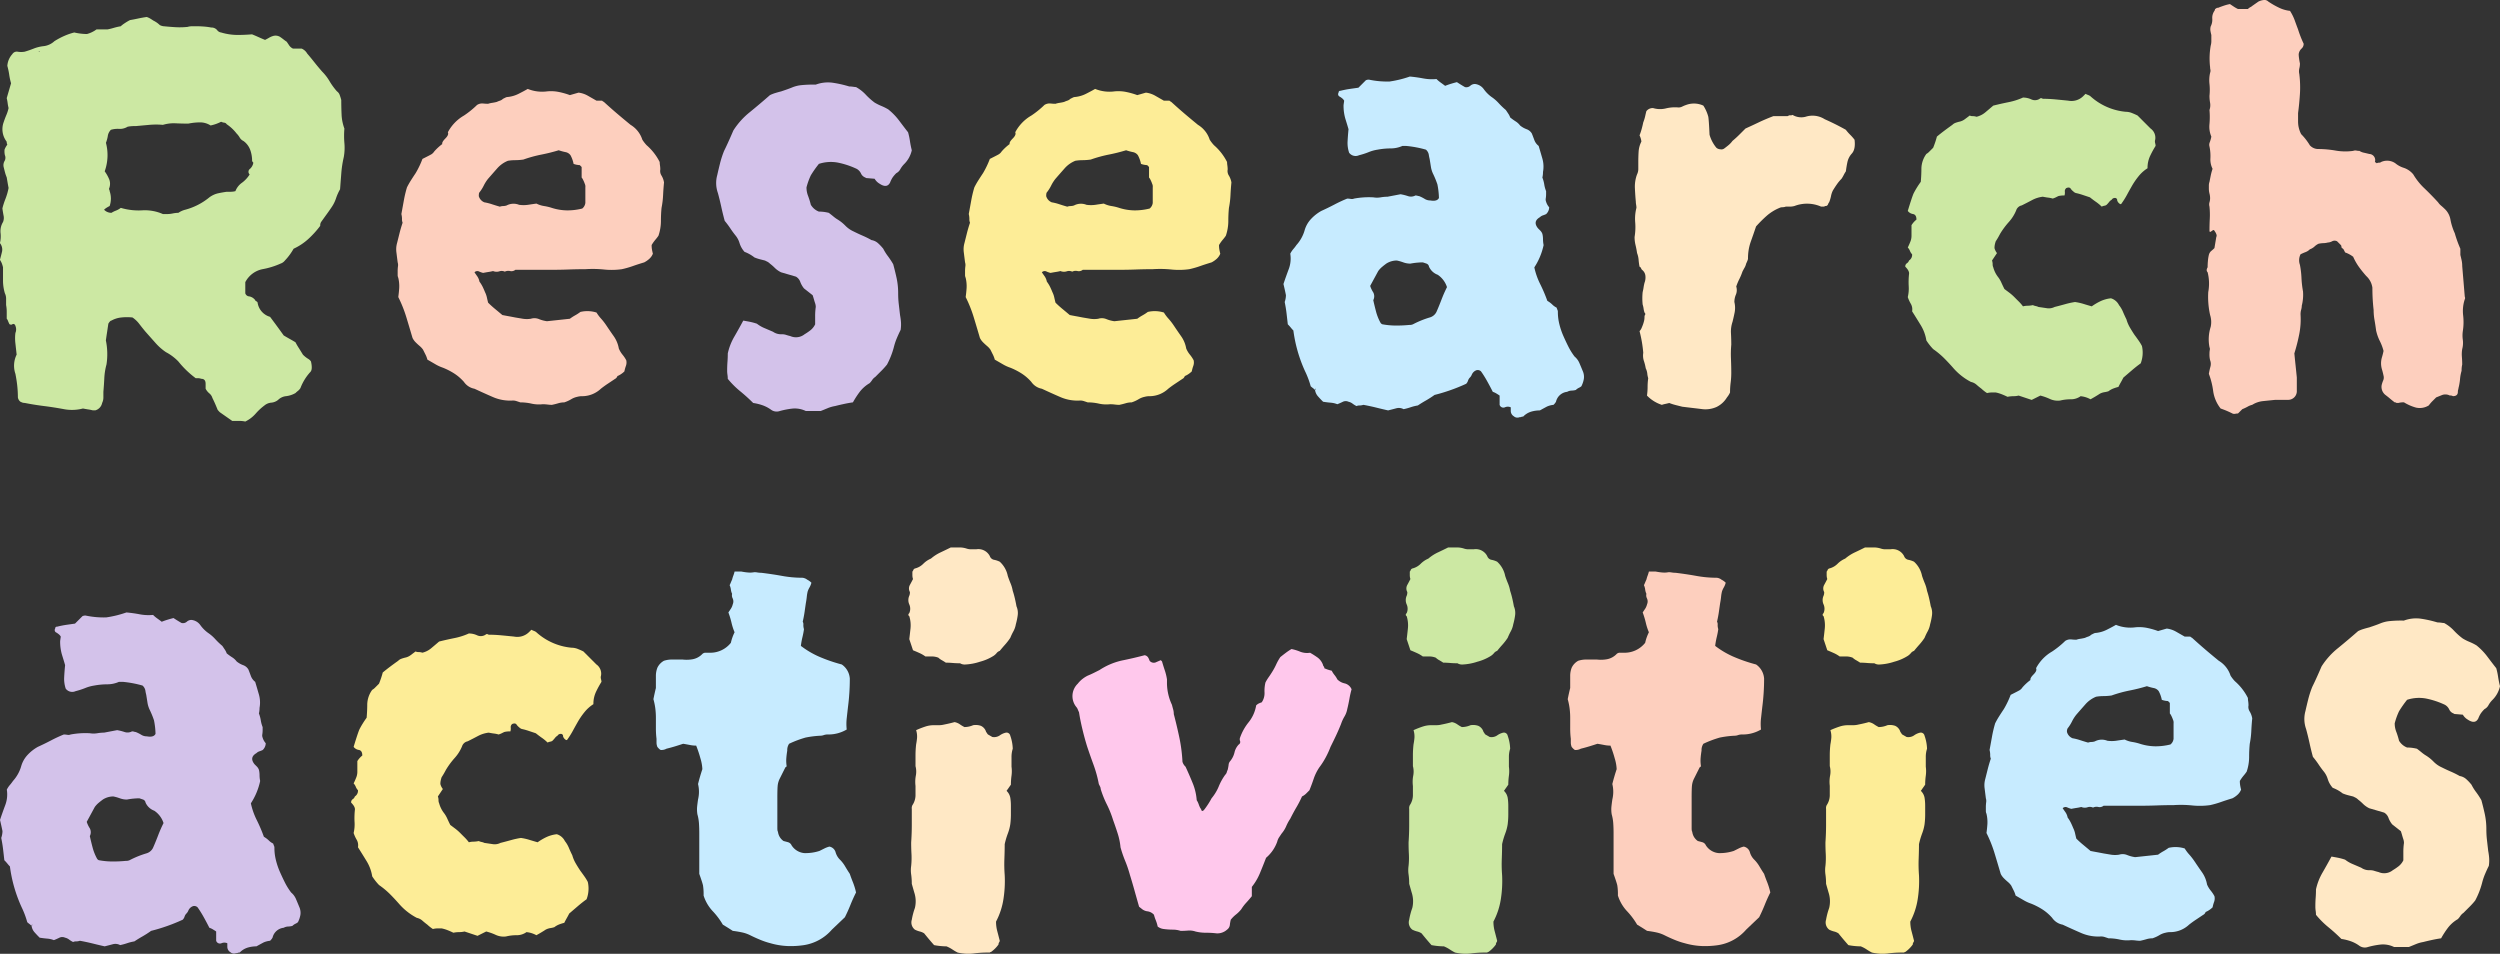
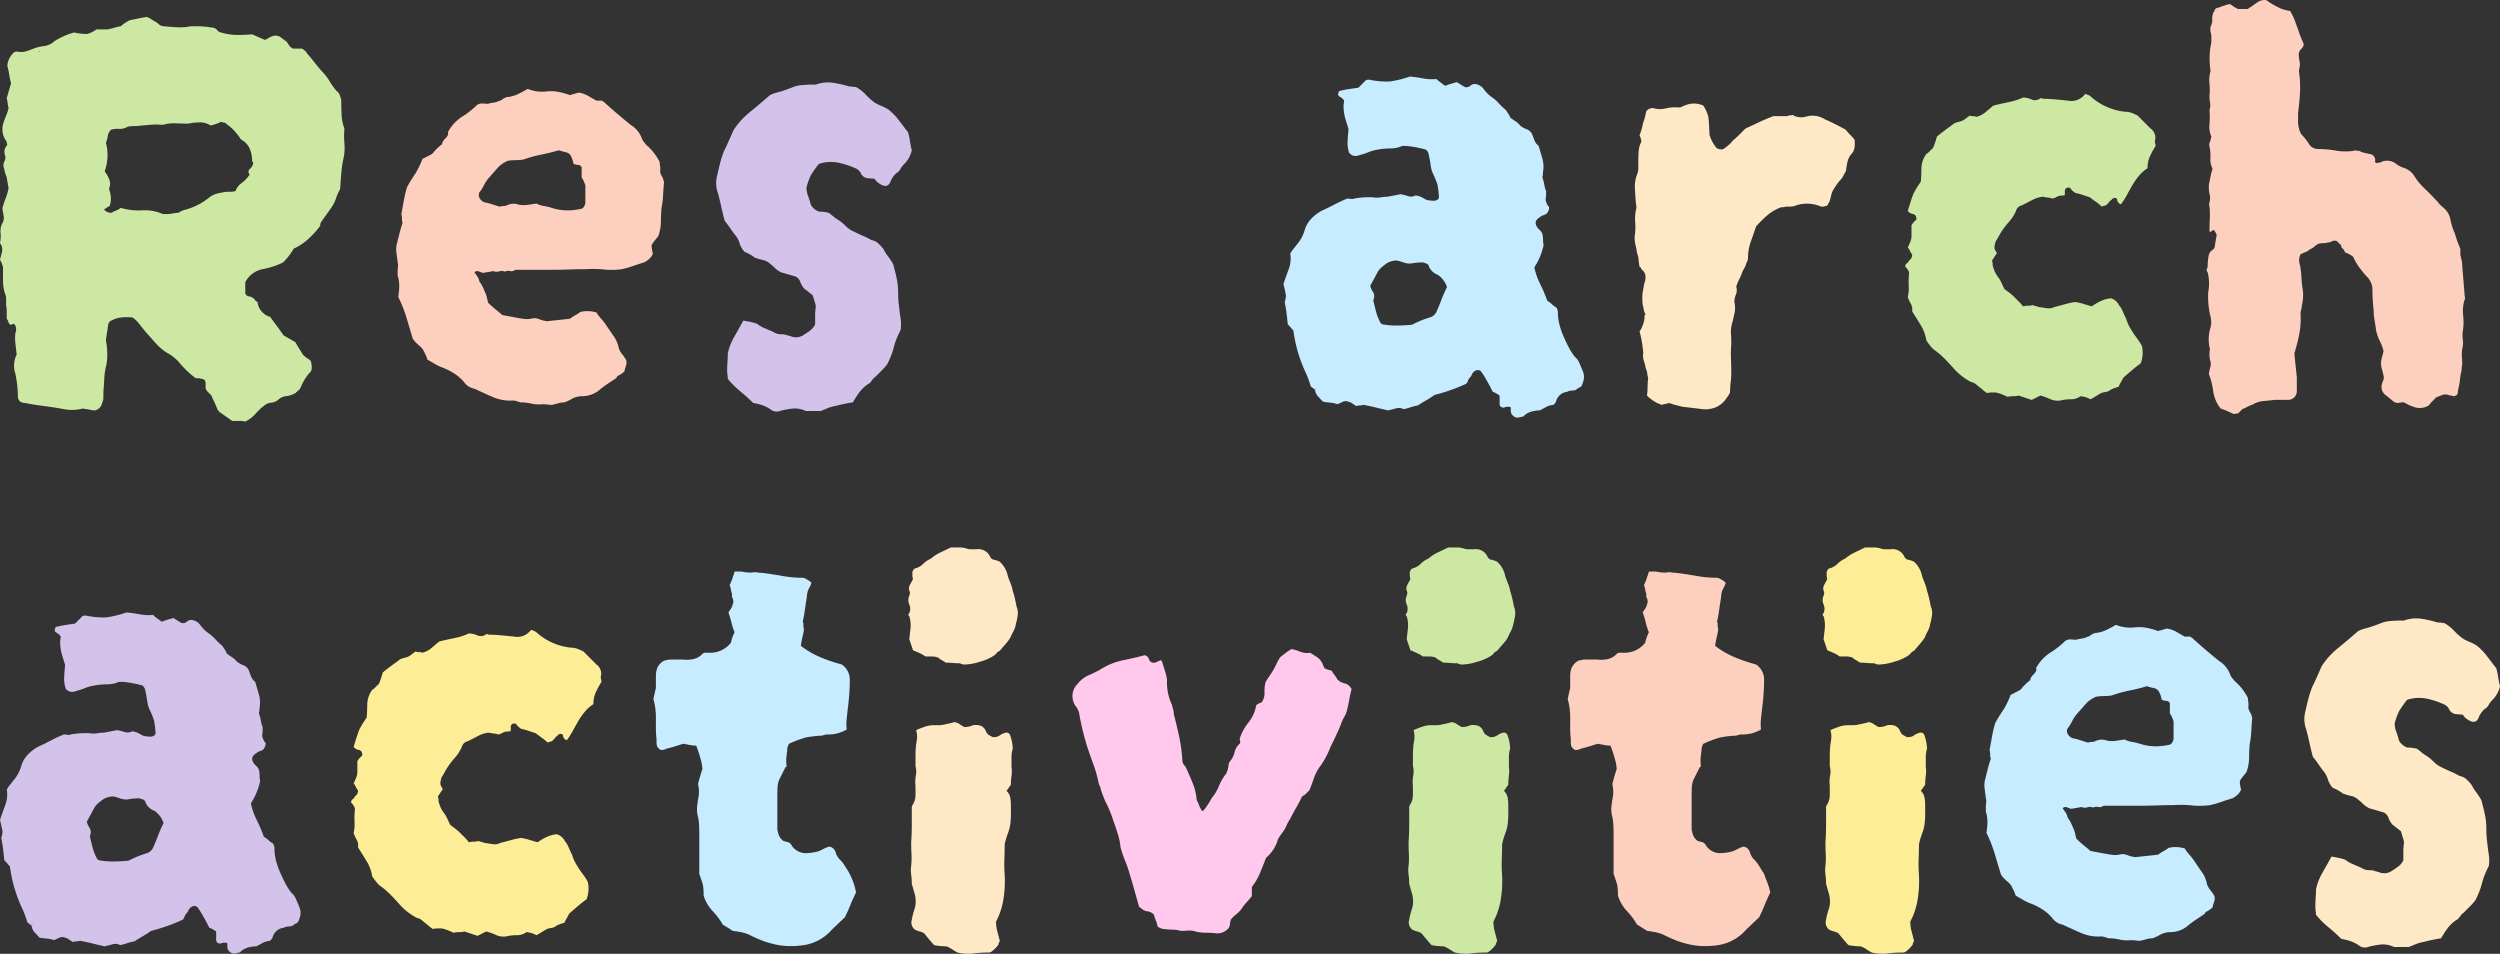
<svg xmlns="http://www.w3.org/2000/svg" width="659.25" height="251.512" viewBox="0 0 659.25 251.512">
  <rect x="0" y="0" width="659.25" height="251.512" fill="#333333" stroke="none" />
  <g id="グループ_1939" data-name="グループ 1939" transform="translate(912.978 313.16)">
    <path id="パス_3856" data-name="パス 3856" d="M-822.159-280.253a22.272,22.272,0,0,0,0,3.839,13.894,13.894,0,0,1-.163,3.674,28.29,28.29,0,0,0-.654,4.247q-.166,2.126-.326,4.247a13,13,0,0,0-1.062,2.369,9.289,9.289,0,0,1-1.061,2.2q-.655.981-1.307,1.878t-1.471,2.043a1.6,1.6,0,0,0-.326,1.143,24.712,24.712,0,0,1-3.185,3.511,15.127,15.127,0,0,1-3.839,2.532,15.345,15.345,0,0,1-2.287,3.1,2.389,2.389,0,0,1-1.143.817,20.152,20.152,0,0,1-4.737,1.469,6.583,6.583,0,0,0-4.574,3.43v2.941a1.164,1.164,0,0,0,1.063.817,2.555,2.555,0,0,1,1.551.98c0,.109.108.218.328.325a.527.527,0,0,1,.326.491,4.6,4.6,0,0,0,3.267,3.594c.653.874,1.278,1.715,1.878,2.532s1.169,1.609,1.715,2.369q.815.489,1.552.9t1.552.9a16.867,16.867,0,0,0,.9,1.552q.57.9,1.061,1.715a7.266,7.266,0,0,0,1.308,1.061,2.265,2.265,0,0,1,.816.735q.489,2.126-.163,2.778a13.193,13.193,0,0,0-2.613,4.246,3.03,3.03,0,0,1-.654.736,5.95,5.95,0,0,0-.653.572,6.492,6.492,0,0,1-2.451.816,3.52,3.52,0,0,0-2.122.98,3.291,3.291,0,0,1-1.8.735,3.246,3.246,0,0,0-1.8.735,15.08,15.08,0,0,0-2.369,2.206,8.677,8.677,0,0,1-2.7,2.042,6.847,6.847,0,0,0-1.633-.163h-1.8l-3.266-2.288c-.437-.436-.654-.708-.654-.816-.22-.546-.435-1.063-.653-1.551s-.437-.953-.654-1.39a2.467,2.467,0,0,0-.817-1.224,4,4,0,0,1-.979-1.226v-1.305q0-1.307-1.145-1.308a2.755,2.755,0,0,0-.816-.163h-.654a24.789,24.789,0,0,1-4.574-4.411,12.923,12.923,0,0,0-3.266-2.45,14.437,14.437,0,0,1-2.778-2.45q-1.308-1.47-2.613-2.94c-.546-.654-1.089-1.332-1.633-2.043a7.672,7.672,0,0,0-1.8-1.715,13.547,13.547,0,0,0-2.94,0,6.748,6.748,0,0,0-2.615.817c-.22,0-.49.274-.816.817q-.166,1.143-.328,2.2t-.326,2.2a17.857,17.857,0,0,1,.163,6.371,16.49,16.49,0,0,0-.572,3.593q-.085,1.8-.244,3.594v1.471a3.252,3.252,0,0,1-.328,1.47,2.535,2.535,0,0,1-1.8,1.959h-.654a11.628,11.628,0,0,0-1.224-.244q-.574-.085-1.389-.245a11.363,11.363,0,0,1-5.063.163q-2.615-.489-5.228-.816t-5.063-.817a1.815,1.815,0,0,1-.572-.082,4.728,4.728,0,0,1-.572-.245,1.783,1.783,0,0,1-.653-1.142,29.2,29.2,0,0,0-.164-3.023q-.164-1.551-.49-3.185a6.622,6.622,0,0,1,.326-5.063q-.164-1.47-.326-2.941a11.661,11.661,0,0,1,0-2.776,2.332,2.332,0,0,0,.081-1.634q-.245-.979-.9-.653a.479.479,0,0,1-.49.081c-.22-.053-.328-.134-.328-.244-.109-.217-.22-.463-.326-.736a1.8,1.8,0,0,0-.326-.57v-1.8a9.376,9.376,0,0,0-.163-1.8v-1.633a3.275,3.275,0,0,0-.326-1.471,11.828,11.828,0,0,1-.491-3.43v-3.43a8.99,8.99,0,0,0-.326-1.061,5.263,5.263,0,0,0-.49-.9c.216-.762.407-1.5.57-2.206a2.7,2.7,0,0,0-.57-2.206,7.525,7.525,0,0,0,.163-2.694,4.674,4.674,0,0,1,.653-2.859,2.834,2.834,0,0,0,.163-1.633c-.109-.543-.22-1.2-.326-1.961a19.393,19.393,0,0,1,.817-2.532,16.549,16.549,0,0,0,.816-2.857q-.164-.817-.49-2.778a10.9,10.9,0,0,1-.49-1.47c-.11-.434-.22-.871-.328-1.307a2.2,2.2,0,0,1,.245-1.552,1.737,1.737,0,0,0,.082-1.552,4.911,4.911,0,0,1-.082-1.47,5.787,5.787,0,0,1,.735-1.308,1.3,1.3,0,0,1-.163-.57.564.564,0,0,0-.163-.409,5.374,5.374,0,0,1-.654-4.9q.326-.977.736-1.959a9.836,9.836,0,0,0,.57-1.8,10.712,10.712,0,0,1-.245-1.307,11.525,11.525,0,0,0-.244-1.307l1.143-3.92a16.638,16.638,0,0,1-.491-2.287,17.384,17.384,0,0,0-.489-2.287,5.064,5.064,0,0,1,1.307-3.1,1.381,1.381,0,0,1,1.389-.653,5.363,5.363,0,0,0,1.878,0,24.552,24.552,0,0,0,2.368-.817,10.317,10.317,0,0,1,2.7-.653,5.015,5.015,0,0,0,2.778-1.308,20.422,20.422,0,0,1,2.613-1.388,16.693,16.693,0,0,1,2.613-.9,15.253,15.253,0,0,0,3.348.407,7.531,7.531,0,0,0,2.532-1.224h2.941q.813-.162,1.633-.409a14.666,14.666,0,0,1,1.8-.409,7.174,7.174,0,0,1,1.061-.816,13.272,13.272,0,0,1,1.389-.817c.653-.107,1.359-.245,2.122-.41s1.524-.3,2.287-.407a4.561,4.561,0,0,1,.9.407c.27.164.57.356.9.573a6.309,6.309,0,0,1,1.633,1.142,2.606,2.606,0,0,0,1.143.328q1.632.164,3.1.245a19.6,19.6,0,0,0,3.1-.082,3.989,3.989,0,0,1,1.224-.163h1.389c.544,0,1.144.028,1.8.082a17.067,17.067,0,0,1,1.8.244,1.965,1.965,0,0,1,1.552.654,1.532,1.532,0,0,0,1.061.654,15.469,15.469,0,0,0,4.246.654q1.962,0,3.921-.164.815.33,1.715.735t1.715.735q.651-.326,1.061-.572a4.513,4.513,0,0,1,.9-.409,2.3,2.3,0,0,1,1.961.163c.326.22.626.437.9.654s.57.437.9.654c.217.326.433.653.653.98a2.45,2.45,0,0,0,.98.816h2.287a3.087,3.087,0,0,1,1.47,1.307q.981,1.145,1.88,2.287t2.042,2.451a12.72,12.72,0,0,1,1.959,2.531,17.731,17.731,0,0,0,1.961,2.7,1.975,1.975,0,0,1,.735.98,12.549,12.549,0,0,1,.409,1.307q0,1.96.082,3.838A12.155,12.155,0,0,0-822.159-280.253Zm-80.366-20.254v-.164h-.326Zm56.354,29.239c-.22-.217-.326-.38-.326-.491a8.495,8.495,0,0,0-.491-2.857,5.036,5.036,0,0,0-1.8-2.369,2.234,2.234,0,0,1-.98-.9,5.078,5.078,0,0,0-.817-1.062,11.136,11.136,0,0,0-2.613-2.45.828.828,0,0,0-.654-.409,2.8,2.8,0,0,1-.816-.245,11.029,11.029,0,0,1-2.776.98,5.17,5.17,0,0,0-2.778-.817,15.9,15.9,0,0,0-3.1.328q-1.634,0-3.347-.081a9.942,9.942,0,0,0-3.349.407,20.218,20.218,0,0,0-3.594,0q-1.8.166-3.594.328a9.792,9.792,0,0,0-2.124.163,3.8,3.8,0,0,1-2.2.57,6.3,6.3,0,0,0-2.206.247,2.907,2.907,0,0,0-.816,1.633,8.834,8.834,0,0,1-.491,1.8,12.664,12.664,0,0,1-.326,7.512,10.2,10.2,0,0,1,1.226,2.206,3.275,3.275,0,0,1-.082,2.369.691.691,0,0,0,.082.326.76.76,0,0,1,.081.326,6.183,6.183,0,0,1,.326,1.961,6.176,6.176,0,0,1-.326,1.959c-.22.111-.464.245-.735.41a3.711,3.711,0,0,0-.735.57,2.66,2.66,0,0,0,1.959.817,5.654,5.654,0,0,1,1.143-.572,5.341,5.341,0,0,0,1.308-.735,16.407,16.407,0,0,0,5.635.653,11.83,11.83,0,0,1,5.472.982h1.143a7.475,7.475,0,0,0,1.47-.164,7.738,7.738,0,0,1,1.47-.163,5.564,5.564,0,0,1,1.8-.817,16.86,16.86,0,0,0,6.37-3.267,6.18,6.18,0,0,1,2.288-1.061q1.139-.245,2.286-.407h1.061a4.992,4.992,0,0,0,1.226-.164,4.8,4.8,0,0,1,1.715-2.2,7.861,7.861,0,0,0,2.041-2.206.951.951,0,0,1,.082-1.47A2.719,2.719,0,0,0-846.171-271.269Z" transform="translate(0 0.998)" fill="#cce8a3" />
    <path id="パス_3857" data-name="パス 3857" d="M-761.034-270.242q-.164,1.634-.245,3.349a22.87,22.87,0,0,1-.408,3.348q-.164,1.634-.163,3.513a12.129,12.129,0,0,1-.654,3.838,11.177,11.177,0,0,1-.817,1.061,10.6,10.6,0,0,0-.979,1.389,6.935,6.935,0,0,0,.081,1.143c.054.328.136.71.247,1.143a3.622,3.622,0,0,1-.98,1.389,6.271,6.271,0,0,1-1.308.9q-1.634.491-3.021.98a24.442,24.442,0,0,1-2.86.816,19.5,19.5,0,0,1-4.736.084,29.6,29.6,0,0,0-4.9-.084q-2.126,0-4.492.084t-4.819.081h-9.148a1.631,1.631,0,0,1-1.389.326,2.045,2.045,0,0,0-1.388.163,1.948,1.948,0,0,0-1.47-.082,2.4,2.4,0,0,1-1.634-.081,11.353,11.353,0,0,1-1.224.244q-.574.085-1.389.247a5.515,5.515,0,0,1-1.144-.41,1.073,1.073,0,0,0-1.143.245q.326.491.735,1.063a3.613,3.613,0,0,1,.572,1.388,8.906,8.906,0,0,1,.817,1.308c.217.437.434.925.653,1.47a6.111,6.111,0,0,1,.491,1.388c.107.491.217.955.326,1.389q.815.819,1.8,1.634t1.959,1.633q.815.164,1.715.326c.6.109,1.169.22,1.715.326q.981.166,1.961.328a6.912,6.912,0,0,0,2.124,0,3.146,3.146,0,0,1,2.122.082,8.645,8.645,0,0,0,2.124.57q1.47-.16,3.022-.326t3.022-.326a11.958,11.958,0,0,1,1.389-.9,12.178,12.178,0,0,0,1.389-.9,8.049,8.049,0,0,1,4.246.163,10.658,10.658,0,0,0,1.226,1.633,15.788,15.788,0,0,1,1.387,1.8q.981,1.47,1.962,2.859a7.951,7.951,0,0,1,1.305,3.186,6.484,6.484,0,0,0,.98,1.633,8.943,8.943,0,0,1,.982,1.47,2.654,2.654,0,0,1-.083,1.47,9.364,9.364,0,0,0-.407,1.471,6.194,6.194,0,0,1-1.634,1.142c-.109,0-.22.111-.326.328a1.052,1.052,0,0,1-.49.49q-.981.655-1.961,1.308t-1.8,1.305a7.222,7.222,0,0,1-4.737,1.961,4.98,4.98,0,0,0-1.47.164,5.118,5.118,0,0,0-1.633.651,9.152,9.152,0,0,1-1.8.817,5.607,5.607,0,0,0-1.633.247q-.819.243-1.634.407a9.467,9.467,0,0,1-1.143-.082,10.151,10.151,0,0,0-1.307-.081,9,9,0,0,1-2.94-.163,13.406,13.406,0,0,0-2.941-.328c-.326-.109-.653-.22-.98-.326a3.141,3.141,0,0,0-.979-.163,11.272,11.272,0,0,1-5.228-.9q-2.449-1.062-4.9-2.206a4.315,4.315,0,0,1-2.776-1.8,12.214,12.214,0,0,0-2.532-2.2,17.821,17.821,0,0,0-3.022-1.552,10.305,10.305,0,0,1-1.96-.9c-.653-.38-1.363-.789-2.124-1.226a6.5,6.5,0,0,0-.49-1.307c-.22-.434-.436-.871-.653-1.308a5.023,5.023,0,0,0-.9-.979c-.383-.326-.735-.654-1.061-.98a4.323,4.323,0,0,1-.817-1.143q-.819-2.775-1.634-5.472a33.87,33.87,0,0,0-2.122-5.309c.107-.761.189-1.552.245-2.369a9.591,9.591,0,0,0-.245-2.7,1.8,1.8,0,0,1-.163-.816v-.817a9.934,9.934,0,0,1,.081-1.388,2.334,2.334,0,0,0-.081-1.063q-.166-1.3-.328-2.613a6.06,6.06,0,0,1,.164-2.451q.326-1.3.653-2.613t.817-2.776a2.247,2.247,0,0,1-.163-.98,5.417,5.417,0,0,0-.164-1.305q.326-1.8.654-3.595a31.375,31.375,0,0,1,.817-3.43,20.688,20.688,0,0,1,1.061-1.878q.571-.9,1.226-1.878a23.374,23.374,0,0,0,1.8-3.757q1.96-.981,2.369-1.226a2.393,2.393,0,0,0,.735-.735,13.579,13.579,0,0,1,2.124-1.959q-.164-.489.816-1.471t.654-1.633a11.028,11.028,0,0,1,4.247-4.411q.979-.651,1.878-1.388c.6-.491,1.115-.952,1.552-1.389a2.474,2.474,0,0,1,1.551-.409,12.417,12.417,0,0,0,1.389.082,6.3,6.3,0,0,1,1.061-.247,11.4,11.4,0,0,0,1.226-.244,6.63,6.63,0,0,1,.817-.326,2.022,2.022,0,0,0,.816-.491c.217-.107.434-.217.654-.326a1.457,1.457,0,0,1,.654-.163,8.176,8.176,0,0,0,2.776-.816q1.3-.651,2.45-1.308a10.031,10.031,0,0,0,5.063.654,10.419,10.419,0,0,1,3.185.163,20.041,20.041,0,0,1,2.859.817l2.287-.654a6.571,6.571,0,0,1,2.45.817q1.141.653,2.287,1.307h1.471a1.22,1.22,0,0,0,.326.245,1.4,1.4,0,0,1,.328.244q1.794,1.636,3.429,3.023t3.43,2.857a7.088,7.088,0,0,1,3.1,3.921,9.708,9.708,0,0,0,1.145,1.469,14.479,14.479,0,0,1,3.43,4.412,6.4,6.4,0,0,0,.081.9,7.634,7.634,0,0,1,.082,1.061,2.244,2.244,0,0,0,.326,1.634A5.081,5.081,0,0,1-761.034-270.242Zm-20.745,5.391v-4.084a1.728,1.728,0,0,0-.163-.98,7.639,7.639,0,0,0-.409-.979,2.871,2.871,0,0,0-.408-.654v-2.776l-.49-.491a5.315,5.315,0,0,1-1.634-.326,7.878,7.878,0,0,0-.817-2.287,2.107,2.107,0,0,0-1.307-.817,14.3,14.3,0,0,1-1.8-.49,46.426,46.426,0,0,1-4.574,1.143,33.817,33.817,0,0,0-4.737,1.307,15.041,15.041,0,0,1-2.124.163,12.146,12.146,0,0,0-1.959.163,7.5,7.5,0,0,0-2.86,2.043q-1.224,1.389-2.368,2.7a9.972,9.972,0,0,0-1.144,1.8,10.079,10.079,0,0,1-1.143,1.8c-.11.108-.163.436-.163.979a2.473,2.473,0,0,0,1.47,1.634,13.183,13.183,0,0,1,1.961.49c.654.218,1.359.436,2.124.653a2.923,2.923,0,0,1,.9-.163,2.86,2.86,0,0,0,.9-.163,3.883,3.883,0,0,1,3.267-.163,8.577,8.577,0,0,0,2.368,0q1.062-.162,2.206-.326a6.8,6.8,0,0,0,2.041.653,12.661,12.661,0,0,1,2.042.491,13.869,13.869,0,0,0,4.084.653,16.125,16.125,0,0,0,3.92-.489A2.257,2.257,0,0,0-781.779-264.851Z" transform="translate(23.159 5.198)" fill="#fdcfbe" />
    <path id="パス_3858" data-name="パス 3858" d="M-714.4-278.353a7.285,7.285,0,0,1-1.959,3.594,6.146,6.146,0,0,0-1.061,1.389,2.511,2.511,0,0,1-1.064,1.061,8.037,8.037,0,0,0-.979,1.143,7.059,7.059,0,0,0-.653,1.307q-.821,1.634-2.778.326a3.686,3.686,0,0,1-1.307-1.305l-1.961-.164a.653.653,0,0,1-.49-.163,1.99,1.99,0,0,1-1.143-1.061,2.745,2.745,0,0,0-1.143-1.226,21.677,21.677,0,0,0-4.9-1.633,10.106,10.106,0,0,0-5.063.326,28.318,28.318,0,0,0-2.125,3.022,17.575,17.575,0,0,0-1.142,3.185,6.084,6.084,0,0,0,.407,2.206,20.816,20.816,0,0,1,.735,2.368,4.22,4.22,0,0,0,2.125,1.8,10.634,10.634,0,0,1,1.305.081,12.109,12.109,0,0,1,1.308.245c.434.328.817.628,1.143.9a11.072,11.072,0,0,0,.979.735,10.708,10.708,0,0,1,2.206,1.715,7.061,7.061,0,0,0,2.2,1.552q1.307.655,2.45,1.143a23.008,23.008,0,0,1,2.287,1.145,3.379,3.379,0,0,1,1.715.815,12.047,12.047,0,0,1,1.388,1.471,12.823,12.823,0,0,0,1.227,1.959A20.986,20.986,0,0,1-719.3-248.3q.491,1.8.9,3.674a18.992,18.992,0,0,1,.407,4,24.352,24.352,0,0,0,.163,2.859q.162,1.389.328,2.859a16.742,16.742,0,0,1,.244,1.8,9.635,9.635,0,0,1-.081,2.122q-.491.981-.98,2.124a16.081,16.081,0,0,0-.816,2.45,21.161,21.161,0,0,1-1.8,4.574,20.338,20.338,0,0,1-1.47,1.634c-.546.546-1.091,1.088-1.634,1.633a2.926,2.926,0,0,0-.817.817,5.419,5.419,0,0,1-.653.816,9,9,0,0,0-2.615,2.287,24.4,24.4,0,0,0-1.8,2.776c-.763.108-1.526.247-2.287.409s-1.58.353-2.45.573a8.782,8.782,0,0,0-1.961.57q-.979.407-1.8.735h-3.92a6.642,6.642,0,0,0-3.43-.653,20.9,20.9,0,0,0-3.43.653,2.484,2.484,0,0,1-2.287-.326,8.863,8.863,0,0,0-2.369-1.226,13.377,13.377,0,0,0-2.369-.57q-1.632-1.632-3.43-3.1a23.015,23.015,0,0,1-3.266-3.267,7.815,7.815,0,0,0-.081-1.061,7.246,7.246,0,0,1-.083-1.061q0-1.307.083-2.369c.053-.708.081-1.442.081-2.206a15.165,15.165,0,0,1,1.715-4.409q1.226-2.122,2.368-4.247c.654.111,1.251.22,1.8.328a15.367,15.367,0,0,1,1.8.49,8.464,8.464,0,0,0,1.959,1.143l2.288.98a3.648,3.648,0,0,0,2.286.653,3.649,3.649,0,0,1,1.143.164c.326.109.707.22,1.144.326a3.637,3.637,0,0,0,3.757-.491,15.341,15.341,0,0,0,1.552-1.061,4.439,4.439,0,0,0,1.226-1.552v-2.2a16.519,16.519,0,0,1,.163-2.369,3.147,3.147,0,0,0-.163-.98c-.11-.326-.22-.678-.328-1.061s-.22-.735-.326-1.062l-2.287-1.8a6,6,0,0,1-.98-1.715,2.624,2.624,0,0,0-1.142-1.388l-3.921-1.145a6.154,6.154,0,0,1-1.634-1.143,12.609,12.609,0,0,0-1.305-1.142,2.667,2.667,0,0,0-.654-.491c-.22-.107-.437-.217-.654-.326q-.655-.162-1.305-.328a10.85,10.85,0,0,1-1.471-.49,9.778,9.778,0,0,0-2.613-1.47,6.125,6.125,0,0,1-1.308-2.288,5.841,5.841,0,0,0-1.142-2.122q-.655-.815-1.308-1.8a23.19,23.19,0,0,0-1.469-1.961q-.491-1.794-.9-3.676t-.9-3.676a7.829,7.829,0,0,1-.164-4.736c.217-.982.464-2.013.735-3.1a25.118,25.118,0,0,1,1.064-3.267q.977-1.96,2.449-5.39a19.849,19.849,0,0,1,4.328-4.819q2.7-2.2,5.31-4.492a9.237,9.237,0,0,1,1.469-.573q.817-.245,1.471-.407,1.96-.651,2.94-1.061a8.782,8.782,0,0,1,2.206-.573,30.77,30.77,0,0,1,3.674-.163h.328a9.206,9.206,0,0,1,4.491-.49,29.857,29.857,0,0,1,4.328.979,7.822,7.822,0,0,1,1.061.082,6.479,6.479,0,0,0,.736.082,10.262,10.262,0,0,1,2.531,1.961,17.532,17.532,0,0,0,2.369,2.122,13.322,13.322,0,0,0,1.8.9,14.187,14.187,0,0,1,1.8.9,16.4,16.4,0,0,1,2.859,2.941q1.224,1.634,2.368,3.1a17.611,17.611,0,0,1,.491,2.287A23.144,23.144,0,0,0-714.4-278.353Z" transform="translate(41.861 4.815)" fill="#d3c2ea" />
-     <path id="パス_3859" data-name="パス 3859" d="M-644.576-270.242q-.166,1.634-.247,3.349a22.672,22.672,0,0,1-.407,3.348,34.952,34.952,0,0,0-.163,3.513,12.127,12.127,0,0,1-.654,3.838,11.382,11.382,0,0,1-.817,1.061,10.471,10.471,0,0,0-.979,1.389,6.8,6.8,0,0,0,.081,1.143c.054.328.136.71.245,1.143a3.607,3.607,0,0,1-.98,1.389,6.294,6.294,0,0,1-1.307.9c-1.09.328-2.1.654-3.022.98a24.347,24.347,0,0,1-2.859.816,19.517,19.517,0,0,1-4.737.084,29.6,29.6,0,0,0-4.9-.084q-2.124,0-4.492.084t-4.818.081h-9.148a1.632,1.632,0,0,1-1.389.326,2.045,2.045,0,0,0-1.388.163,1.951,1.951,0,0,0-1.471-.082,2.4,2.4,0,0,1-1.633-.081,11.348,11.348,0,0,1-1.224.244q-.574.085-1.389.247a5.517,5.517,0,0,1-1.143-.41,1.074,1.074,0,0,0-1.145.245c.217.328.464.682.736,1.063a3.613,3.613,0,0,1,.572,1.388,8.9,8.9,0,0,1,.817,1.308c.217.437.434.925.653,1.47a6.047,6.047,0,0,1,.49,1.388q.162.736.328,1.389.815.819,1.8,1.634t1.959,1.633q.815.164,1.715.326c.6.109,1.169.22,1.715.326q.981.166,1.959.328a6.921,6.921,0,0,0,2.125,0,3.147,3.147,0,0,1,2.122.082,8.644,8.644,0,0,0,2.124.57c.98-.107,1.985-.216,3.022-.326s2.043-.217,3.022-.326a12.045,12.045,0,0,1,1.388-.9,12.078,12.078,0,0,0,1.39-.9,8.049,8.049,0,0,1,4.246.163,10.649,10.649,0,0,0,1.224,1.633,15.782,15.782,0,0,1,1.389,1.8q.981,1.47,1.961,2.859a7.933,7.933,0,0,1,1.307,3.186,6.443,6.443,0,0,0,.98,1.633,8.937,8.937,0,0,1,.98,1.47,2.666,2.666,0,0,1-.082,1.47,9.5,9.5,0,0,0-.409,1.471,6.187,6.187,0,0,1-1.633,1.142c-.111,0-.22.111-.326.328a1.051,1.051,0,0,1-.489.49q-.981.655-1.962,1.308t-1.8,1.305a7.222,7.222,0,0,1-4.737,1.961,4.979,4.979,0,0,0-1.47.164,5.125,5.125,0,0,0-1.634.651,9.07,9.07,0,0,1-1.8.817,5.616,5.616,0,0,0-1.634.247q-.817.243-1.633.407a9.466,9.466,0,0,1-1.143-.082,10.165,10.165,0,0,0-1.307-.081,9,9,0,0,1-2.94-.163,13.408,13.408,0,0,0-2.941-.328c-.326-.109-.653-.22-.98-.326a3.143,3.143,0,0,0-.98-.163,11.267,11.267,0,0,1-5.226-.9q-2.451-1.062-4.9-2.206a4.319,4.319,0,0,1-2.776-1.8,12.148,12.148,0,0,0-2.532-2.2,17.759,17.759,0,0,0-3.02-1.552,10.272,10.272,0,0,1-1.961-.9c-.653-.38-1.363-.789-2.124-1.226a6.581,6.581,0,0,0-.491-1.307c-.22-.434-.434-.871-.651-1.308a5.024,5.024,0,0,0-.9-.979c-.383-.326-.735-.654-1.062-.98a4.349,4.349,0,0,1-.817-1.143q-.817-2.775-1.633-5.472a33.983,33.983,0,0,0-2.122-5.309c.107-.761.189-1.552.244-2.369a9.591,9.591,0,0,0-.244-2.7,1.8,1.8,0,0,1-.163-.816v-.817a9.732,9.732,0,0,1,.081-1.388,2.335,2.335,0,0,0-.081-1.063q-.166-1.3-.328-2.613a6.061,6.061,0,0,1,.164-2.451q.326-1.3.653-2.613t.816-2.776a2.266,2.266,0,0,1-.163-.98,5.477,5.477,0,0,0-.163-1.305q.326-1.8.654-3.595a31.375,31.375,0,0,1,.817-3.43,20.673,20.673,0,0,1,1.061-1.878q.571-.9,1.224-1.878a23.277,23.277,0,0,0,1.8-3.757q1.96-.981,2.368-1.226a2.383,2.383,0,0,0,.736-.735,13.516,13.516,0,0,1,2.124-1.959c-.11-.326.163-.817.816-1.471s.87-1.2.654-1.633a11.026,11.026,0,0,1,4.246-4.411q.981-.651,1.878-1.388c.6-.491,1.115-.952,1.552-1.389a2.478,2.478,0,0,1,1.552-.409,12.42,12.42,0,0,0,1.389.082,6.3,6.3,0,0,1,1.061-.247,11.314,11.314,0,0,0,1.224-.244,6.712,6.712,0,0,1,.817-.326,2.027,2.027,0,0,0,.817-.491c.217-.107.434-.217.654-.326a1.456,1.456,0,0,1,.654-.163,8.176,8.176,0,0,0,2.776-.816q1.3-.651,2.45-1.308a10.031,10.031,0,0,0,5.063.654,10.421,10.421,0,0,1,3.185.163,20.039,20.039,0,0,1,2.859.817l2.287-.654a6.585,6.585,0,0,1,2.45.817q1.141.653,2.287,1.307h1.471a1.224,1.224,0,0,0,.326.245,1.4,1.4,0,0,1,.326.244q1.794,1.636,3.429,3.023t3.43,2.857a7.1,7.1,0,0,1,3.1,3.921,9.793,9.793,0,0,0,1.143,1.469,14.461,14.461,0,0,1,3.43,4.412,6.593,6.593,0,0,0,.081.9,7.648,7.648,0,0,1,.083,1.061,2.237,2.237,0,0,0,.326,1.634A5.134,5.134,0,0,1-644.576-270.242Zm-20.747,5.391v-4.084a1.717,1.717,0,0,0-.163-.98,7.449,7.449,0,0,0-.407-.979,2.82,2.82,0,0,0-.41-.654v-2.776l-.488-.491a5.314,5.314,0,0,1-1.634-.326,7.917,7.917,0,0,0-.817-2.287,2.107,2.107,0,0,0-1.307-.817,14.306,14.306,0,0,1-1.8-.49,46.318,46.318,0,0,1-4.573,1.143,33.832,33.832,0,0,0-4.738,1.307,15.009,15.009,0,0,1-2.122.163,12.121,12.121,0,0,0-1.959.163,7.5,7.5,0,0,0-2.86,2.043q-1.226,1.389-2.368,2.7a9.975,9.975,0,0,0-1.143,1.8,10.086,10.086,0,0,1-1.143,1.8c-.11.108-.163.436-.163.979a2.472,2.472,0,0,0,1.47,1.634,13.224,13.224,0,0,1,1.961.49c.654.218,1.359.436,2.122.653a2.935,2.935,0,0,1,.9-.163,2.862,2.862,0,0,0,.9-.163,3.883,3.883,0,0,1,3.267-.163,8.577,8.577,0,0,0,2.368,0q1.06-.162,2.2-.326a6.811,6.811,0,0,0,2.043.653,12.7,12.7,0,0,1,2.041.491,13.856,13.856,0,0,0,4.084.653,16.132,16.132,0,0,0,3.92-.489A2.254,2.254,0,0,0-665.322-264.851Z" transform="translate(56.323 5.198)" fill="#fded97" />
    <path id="パス_3860" data-name="パス 3860" d="M-570.656-219.86a3.8,3.8,0,0,1,.326,2.122,6.95,6.95,0,0,1-.653,1.959,2.678,2.678,0,0,1-.654.41,3.117,3.117,0,0,0-.817.572,4.785,4.785,0,0,1-1.143.163,2.637,2.637,0,0,0-1.142.326,3.381,3.381,0,0,0-2.941,2.613,3.524,3.524,0,0,1-.653.817,5.707,5.707,0,0,0-1.634.409q-.489.245-1.961,1.061a8.2,8.2,0,0,0-2.286.326,4.9,4.9,0,0,0-2.125,1.308,1.091,1.091,0,0,0-.488.081,1.154,1.154,0,0,1-.491.082,1.393,1.393,0,0,1-1.471-.245,1.664,1.664,0,0,1-.817-1.389v-.979a1.9,1.9,0,0,0-1.551,0,1.036,1.036,0,0,1-1.389-.654v-2.45c-.326-.217-.627-.409-.9-.572a4.581,4.581,0,0,0-.9-.409q-.655-1.307-1.471-2.776a27.3,27.3,0,0,0-1.633-2.613,1.269,1.269,0,0,0-1.143-.328,2.072,2.072,0,0,0-.816.491,2.165,2.165,0,0,0-.491.735,2.169,2.169,0,0,1-.489.735,2.027,2.027,0,0,0-.491.817,2.061,2.061,0,0,1-.489.817q-2.124.977-4.246,1.715t-4.084,1.224a26.6,26.6,0,0,1-2.287,1.47q-1.145.651-2.124,1.307a12.526,12.526,0,0,0-1.959.491,15.32,15.32,0,0,1-1.8.49,2.585,2.585,0,0,0-1.878-.245c-.6.163-1.335.353-2.2.572q-1.47-.328-3.1-.735t-3.43-.735a3.111,3.111,0,0,1-.98.163,1.8,1.8,0,0,0-.817.164,6.034,6.034,0,0,1-1.061-.654,2.729,2.729,0,0,0-1.061-.491,1.738,1.738,0,0,0-1.471,0q-.653.326-1.47.654a6.134,6.134,0,0,0-1.8-.409q-.979-.083-1.959-.245c-.547-.543-1.008-1.034-1.389-1.47a3.2,3.2,0,0,1-.735-1.633,6.45,6.45,0,0,0-.654-.572,4.25,4.25,0,0,1-.489-.41,23.083,23.083,0,0,0-1.47-3.919,37.475,37.475,0,0,1-3.1-10.782,8.366,8.366,0,0,1-.653-.735,11.961,11.961,0,0,0-.817-.9q-.166-1.47-.326-2.859t-.491-3.022a5.728,5.728,0,0,0,.326-1.8q-.329-1.63-.653-2.94c.433-1.307.9-2.613,1.388-3.921a7.978,7.978,0,0,0,.41-4.083,6.114,6.114,0,0,1,.816-1.226,11.572,11.572,0,0,0,.817-1.061A9.894,9.894,0,0,0-644-256.777a7.257,7.257,0,0,1,1.715-3.1A11.076,11.076,0,0,1-639.588-262q1.8-.817,3.513-1.715t3.348-1.552a6.841,6.841,0,0,1,.9.081,1.522,1.522,0,0,0,.9-.081,21.485,21.485,0,0,1,5.065-.328,5.831,5.831,0,0,0,1.959,0,11.253,11.253,0,0,1,1.8-.163l3.43-.654a13.243,13.243,0,0,1,1.959.491,2.469,2.469,0,0,0,1.959-.163,1.834,1.834,0,0,1,.573.082,1.27,1.27,0,0,0,.407.081,9.693,9.693,0,0,1,1.471.735,2.694,2.694,0,0,0,1.47.409c1.2.22,1.961,0,2.286-.653a20.282,20.282,0,0,0-.407-3.595,24.192,24.192,0,0,0-1.061-2.613,6.769,6.769,0,0,1-.654-2.041q-.166-1.062-.328-2.042a11.788,11.788,0,0,1-.244-1.226,2.333,2.333,0,0,0-.735-1.224,28.352,28.352,0,0,0-5.228-.98h-.98a7.559,7.559,0,0,1-3.1.653,19.246,19.246,0,0,0-3.429.328,10.317,10.317,0,0,0-2.368.653,19.283,19.283,0,0,1-2.532.817,2.131,2.131,0,0,1-2.613-.653,8.065,8.065,0,0,1-.409-3.023q.081-1.549.245-3.185-.33-1.141-.817-2.7a12.223,12.223,0,0,1-.491-3.674l.163-1.143a2.108,2.108,0,0,0-.57-.654,4.521,4.521,0,0,0-.735-.491.709.709,0,0,1-.164-.979.434.434,0,0,1,.491-.49,24.864,24.864,0,0,1,2.45-.491c.761-.107,1.522-.217,2.287-.326l1.959-1.961a1.847,1.847,0,0,1,.817-.163,23.026,23.026,0,0,0,5.472.491,28.491,28.491,0,0,0,5.309-1.308c1.2.11,2.369.274,3.511.491a12.47,12.47,0,0,0,3.514.163,8.194,8.194,0,0,0,1.061.9c.38.274.788.572,1.224.9q.817-.326,1.633-.572t1.471-.407q.981.653,2.122,1.307A1.554,1.554,0,0,0-600.3-295a1.852,1.852,0,0,1,1.224-.49,3.278,3.278,0,0,1,2.369,1.389,9.027,9.027,0,0,0,2.042,2.042,10.394,10.394,0,0,1,1.88,1.633,18.969,18.969,0,0,0,1.878,1.8q.326.49.654.98a4.136,4.136,0,0,1,.49.98,15,15,0,0,0,1.47,1.061,4.278,4.278,0,0,1,1.143,1.061,5.971,5.971,0,0,0,1.715.98,2.639,2.639,0,0,1,1.389,1.143q.326.819.654,1.715a3.466,3.466,0,0,0,1.142,1.552q.489,1.634.98,3.348a7.66,7.66,0,0,1,.163,3.513,6.1,6.1,0,0,1-.163,1.47,8.864,8.864,0,0,1,.491,1.8,8.391,8.391,0,0,0,.49,1.8v.816a7.627,7.627,0,0,1-.082,1.064,1.517,1.517,0,0,0,.082.9,3.712,3.712,0,0,0,.816,1.469,2.5,2.5,0,0,1-.816,1.8,6.221,6.221,0,0,1-.817.326,2.087,2.087,0,0,0-.817.488q-1.96,1.147-.49,2.942c.107.108.3.3.572.572a2.318,2.318,0,0,1,.572.9,5.752,5.752,0,0,1,.163,1.388,7.887,7.887,0,0,0,.163,1.552,17.339,17.339,0,0,1-2.449,5.88,18.311,18.311,0,0,0,1.551,4.411,40.348,40.348,0,0,1,1.878,4.411,6.8,6.8,0,0,1,1.307.979,4.342,4.342,0,0,0,1.143.817,5.182,5.182,0,0,0,.245.654,1.171,1.171,0,0,1,.082.491,13.4,13.4,0,0,0,.407,3.266,18.7,18.7,0,0,0,1.063,3.1q.649,1.469,1.307,2.776a16.888,16.888,0,0,0,1.633,2.613,4.576,4.576,0,0,1,1.308,1.8Q-570.982-220.675-570.656-219.86Zm-70.4,4.736c-.109,0-.163.11-.163.328C-641-215.014-640.949-215.124-641.057-215.124Zm34.63-26.788a6.172,6.172,0,0,0-2.45-3.267,4.014,4.014,0,0,1-2.288-2.124,1.04,1.04,0,0,0-.653-.816q-.489-.162-.98-.328c-.436,0-.953.028-1.551.081a16.987,16.987,0,0,0-1.715.247,5.408,5.408,0,0,1-1.88-.328,11.976,11.976,0,0,0-1.715-.49,5.148,5.148,0,0,0-2.776.817c-.437.326-.817.627-1.143.9a6.279,6.279,0,0,0-.98,1.061l-2.124,3.921a7.176,7.176,0,0,0,.817,1.715,2.206,2.206,0,0,1,0,2.042q.326,1.469.735,3.022a12.907,12.907,0,0,0,1.224,3.022c.217.22.382.326.491.326a19.972,19.972,0,0,0,3.594.326q1.8,0,3.43-.162a2.259,2.259,0,0,0,.98-.164,24.811,24.811,0,0,1,4.409-1.8,2.807,2.807,0,0,0,1.8-1.469q.649-1.472,1.305-3.186A35.613,35.613,0,0,1-606.428-241.912Z" transform="translate(75.017 4.474)" fill="#c7ebff" />
    <path id="パス_3861" data-name="パス 3861" d="M-519.478-282.371q.326,2.613-.817,3.757a4.872,4.872,0,0,0-1.061,2.124q-.245,1.145-.409,2.449a9.021,9.021,0,0,0-.572.982,9.326,9.326,0,0,1-.572.98,10.843,10.843,0,0,0-1.224,1.468c-.383.547-.735,1.091-1.063,1.634a5.746,5.746,0,0,0-.489,1.47,9.453,9.453,0,0,1-.491,1.634,1.014,1.014,0,0,0-.244.407,1.064,1.064,0,0,1-.245.409.556.556,0,0,1-.409.163.557.557,0,0,0-.407.163h-.817a9.259,9.259,0,0,0-7.024-.163,4.728,4.728,0,0,1-1.145.163h-1.142a2.824,2.824,0,0,1-.9.163,1.633,1.633,0,0,0-.736.164,12.2,12.2,0,0,0-3.43,2.124,33.717,33.717,0,0,0-2.776,2.776q-.655,1.96-1.389,4a13.192,13.192,0,0,0-.735,4.492,1.88,1.88,0,0,1-.163.572c-.109.274-.22.519-.326.736a3.928,3.928,0,0,1-.409,1.061q-.245.41-.572,1.061a15.365,15.365,0,0,1-.816,1.961,14.709,14.709,0,0,0-.817,1.961,3.154,3.154,0,0,1-.082,2.122,5.043,5.043,0,0,0-.409,1.961,6.518,6.518,0,0,1,.081,2.7q-.243,1.226-.57,2.532a8.055,8.055,0,0,0-.409,3.021q.081,1.555.081,3.023a28.035,28.035,0,0,0-.081,3.757q.081,1.96.081,3.757a20.244,20.244,0,0,1-.163,2.45,21.008,21.008,0,0,0-.163,2.613,5.541,5.541,0,0,1-.816,1.308,6.491,6.491,0,0,1-2.778,2.531,7.185,7.185,0,0,1-3.594.572q-1.309-.164-2.7-.326c-.926-.109-1.824-.22-2.7-.326l-1.633-.41a14.233,14.233,0,0,1-1.8-.57c-.436.107-.79.189-1.061.244a7.316,7.316,0,0,0-.9.245,9.476,9.476,0,0,1-3.921-2.45,16.272,16.272,0,0,0,.164-2.287,15.948,15.948,0,0,1,.163-2.287,5.911,5.911,0,0,1-.245-1.224,4.128,4.128,0,0,0-.409-1.389,12.933,12.933,0,0,0-.491-1.959,4.579,4.579,0,0,1-.162-2.125,33.294,33.294,0,0,0-.98-5.717,2.789,2.789,0,0,0,.572-.9q.245-.57.409-1.061a8.124,8.124,0,0,0,.245-.9,4.713,4.713,0,0,0,.081-.9,1,1,0,0,1,.163-.572c.107-.163.054-.352-.163-.57a5.875,5.875,0,0,1-.245-1.062,6.4,6.4,0,0,0-.244-1.062,16.33,16.33,0,0,1,0-3.266c.107-.434.189-.843.244-1.226a11.707,11.707,0,0,1,.245-1.224,3.921,3.921,0,0,0,.245-1.8,2.285,2.285,0,0,0-.9-1.634.985.985,0,0,1-.245-.409.755.755,0,0,0-.409-.409,15.732,15.732,0,0,1-.245-1.8,6.307,6.307,0,0,0-.409-1.8,21.336,21.336,0,0,0-.407-2.124,8.736,8.736,0,0,1-.245-2.122,15.442,15.442,0,0,0,.163-3.839,11.568,11.568,0,0,1,.326-3.839,5.187,5.187,0,0,0-.081-.817,4.879,4.879,0,0,1-.082-.816q-.166-1.8-.244-3.594a9.155,9.155,0,0,1,.57-3.595,3.238,3.238,0,0,0,.328-1.47v-1.633c0-.98.024-1.932.081-2.86a6.867,6.867,0,0,1,.736-2.694,4.976,4.976,0,0,0-.491-1.634,15.8,15.8,0,0,0,.572-1.715c.163-.6.3-1.168.409-1.715a10.474,10.474,0,0,0,.489-1.551c.107-.491.217-.952.326-1.389a2.084,2.084,0,0,1,1.8-.817,6.332,6.332,0,0,0,3.348.082,10.114,10.114,0,0,1,3.349-.244,2.173,2.173,0,0,0,.979-.245,7.631,7.631,0,0,1,.98-.409,5.9,5.9,0,0,1,4.575.163,10.123,10.123,0,0,1,1.305,2.941q.162.979.328,4.736a9.4,9.4,0,0,0,1.8,3.43,1.728,1.728,0,0,0,1.062.41,1.244,1.244,0,0,0,1.061-.247c.434-.326.817-.624,1.142-.9a6.137,6.137,0,0,0,.982-1.061q.979-.815,1.878-1.715l1.552-1.552q1.8-.815,3.511-1.634t3.839-1.633h3.758l.325-.163a.332.332,0,0,0,.245-.082c.054-.054.135-.024.245.082l.49-.163a4.465,4.465,0,0,0,3.43.491,5.977,5.977,0,0,1,5.063.653q1.47.653,2.778,1.307t2.776,1.471a12.244,12.244,0,0,0,1.143,1.305A12.653,12.653,0,0,1-519.478-282.371Z" transform="translate(95.545 6.057)" fill="#ffe8c5" />
    <path id="パス_3862" data-name="パス 3862" d="M-455.915-280.169a25.254,25.254,0,0,0-1.47,2.7,7.383,7.383,0,0,0-.654,3.185,9.625,9.625,0,0,0-2.368,2.124,18.943,18.943,0,0,0-1.878,2.776q-.655,1.145-1.226,2.206a20.648,20.648,0,0,1-1.389,2.2c-.109.218-.3.218-.57,0a1.7,1.7,0,0,1-.573-.817.579.579,0,0,0-.654-.653.96.96,0,0,0-.816.49,2.056,2.056,0,0,0-.653.572,9.022,9.022,0,0,1-.654.735,1.127,1.127,0,0,1-.572.245,3.086,3.086,0,0,0-.735.244,11.255,11.255,0,0,0-1.47-1.224q-.821-.57-1.633-1.226c-.654-.217-1.308-.433-1.962-.653a15.5,15.5,0,0,0-1.8-.491c-.436-.216-.6-.325-.49-.325a2.9,2.9,0,0,1-.817-.817c-.22-.328-.6-.38-1.143-.163a1.035,1.035,0,0,0-.409.9,2.545,2.545,0,0,1-.081,1.061,5.818,5.818,0,0,0-1.634.163c-.22.109-.437.22-.654.326a6.013,6.013,0,0,1-.816.328,6.246,6.246,0,0,0-1.143-.245q-.655-.079-1.471-.245a8,8,0,0,0-2.857.9q-1.389.736-2.7,1.389a1.954,1.954,0,0,0-1.47,1.307,10.614,10.614,0,0,1-1.961,3.1,20.7,20.7,0,0,0-2.287,3.1c-.109.22-.272.518-.489.9s-.437.736-.654,1.061a6.993,6.993,0,0,0-.244.9,4.439,4.439,0,0,0-.083.9,3.484,3.484,0,0,0,.654,1.307q-.329.489-.654.98l-.651.98a3.151,3.151,0,0,1,.163.98,1.813,1.813,0,0,0,.163.816,7.244,7.244,0,0,0,1.307,2.613,7.288,7.288,0,0,1,.817,1.39c.216.488.49,1.061.817,1.714q.649.49,1.305.98a12.649,12.649,0,0,1,1.308,1.143q.649.655,1.224,1.224a11.912,11.912,0,0,1,1.061,1.226,5.1,5.1,0,0,1,1.226-.163,7.252,7.252,0,0,0,1.388-.163,2.867,2.867,0,0,0,.736.245,3.164,3.164,0,0,1,.735.244q1.141.166,2.206.326a3.319,3.319,0,0,0,2.04-.326q1.307-.326,2.778-.735a21.46,21.46,0,0,1,2.613-.572,14.668,14.668,0,0,1,2.206.49c.705.22,1.442.437,2.2.654a15.133,15.133,0,0,1,2.369-1.389,8.632,8.632,0,0,1,2.7-.735,3.515,3.515,0,0,1,2.124,1.8,7.556,7.556,0,0,1,1.061,1.8c.271.651.573,1.305.9,1.959a9,9,0,0,0,.9,2.122q.57.981,1.224,1.962c.328.436.68.925,1.063,1.469a12.606,12.606,0,0,1,.9,1.471,7.924,7.924,0,0,1-.328,4.572q-1.143.821-2.286,1.8t-2.287,1.961q-.33.655-.654,1.224t-.653,1.226a11.882,11.882,0,0,0-1.307.409,5.246,5.246,0,0,0-1.308.735,5.891,5.891,0,0,1-1.061.244,4.1,4.1,0,0,0-1.224.41q-.981.655-2.451,1.469a6.763,6.763,0,0,0-2.613-.816,4.37,4.37,0,0,1-2.613.816,11.435,11.435,0,0,0-2.776.328,4.944,4.944,0,0,1-2.7-.409,14.209,14.209,0,0,0-2.53-.9l-2.288,1.143-3.43-1.143a5.629,5.629,0,0,1-1.389.163,8.018,8.018,0,0,0-1.552.164c-.434-.217-.925-.434-1.469-.654a9.625,9.625,0,0,0-1.634-.491h-1.061a5.094,5.094,0,0,0-1.226.164,9.728,9.728,0,0,1-1.47-1.145c-.436-.326-.872-.678-1.307-1.061a3.167,3.167,0,0,0-1.471-.735,16.024,16.024,0,0,1-4.736-3.757q-1.147-1.307-2.369-2.532a21.574,21.574,0,0,0-2.857-2.368,14.962,14.962,0,0,1-1.8-2.288,10.883,10.883,0,0,0-1.47-4q-1.145-1.877-2.288-3.676a2.92,2.92,0,0,0-.326-1.961,8.888,8.888,0,0,1-.816-1.8,9.7,9.7,0,0,0,.244-2.859,20.633,20.633,0,0,1,.082-3.185q.162-.815-.98-1.961a.958.958,0,0,1,.409-.9,1.319,1.319,0,0,0,.572-.735,1.759,1.759,0,0,0,.816-1.634,2.794,2.794,0,0,1-.572-.9,2.876,2.876,0,0,0-.57-.9q.326-.651.653-1.471a4.037,4.037,0,0,0,.326-1.47v-2.94a5.919,5.919,0,0,1,1.307-1.471q0-1.3-.9-1.469a2.129,2.129,0,0,1-1.388-.817q1.139-3.756,1.552-4.656a23.5,23.5,0,0,1,1.878-3.022c.107-1.2.163-2.394.163-3.594a6.8,6.8,0,0,1,1.307-3.757,3.455,3.455,0,0,0,.816-.654l.982-.98c.216-.543.407-1.061.57-1.552s.3-.951.409-1.388q.981-.817,1.961-1.552c.653-.491,1.359-1.006,2.124-1.552a2.162,2.162,0,0,1,.734-.49,8.875,8.875,0,0,1,1.063-.328,3.578,3.578,0,0,0,1.47-.653l1.307-.98a1.794,1.794,0,0,0,.817.163,3.113,3.113,0,0,1,.98.164,5.628,5.628,0,0,0,2.287-1.145q.979-.815,2.124-1.8c1.307-.326,2.638-.626,4-.9a17.344,17.344,0,0,0,3.838-1.224,5.228,5.228,0,0,1,2.206.49,2.288,2.288,0,0,0,2.2-.163c.217-.217.491-.217.816,0,1.088,0,2.206.056,3.349.163s2.259.22,3.348.328a4.4,4.4,0,0,0,3.921-1.145l.326-.325.326-.326c.217.109.462.22.735.326a1.822,1.822,0,0,1,.572.325,16.04,16.04,0,0,0,9.312,4.084,4.4,4.4,0,0,1,1.633.328q.815.328,1.47.653l3.43,3.43a2.98,2.98,0,0,1,1.143,3.267,2.581,2.581,0,0,0,.082.654A2.707,2.707,0,0,1-455.915-280.169Z" transform="translate(111.366 5.488)" fill="#cce8a3" />
    <path id="パス_3863" data-name="パス 3863" d="M-392.02-234.171a9.951,9.951,0,0,0-.409,4.165,15.315,15.315,0,0,1-.081,4.164,7.932,7.932,0,0,0,0,2.287,6.421,6.421,0,0,1-.164,2.451,8.38,8.38,0,0,0-.082,2.04c.054.71.082,1.389.082,2.043a6.868,6.868,0,0,0-.163,1.634,10.889,10.889,0,0,0-.409,2.2,14.673,14.673,0,0,1-.409,2.368,1.353,1.353,0,0,1-.081.409,1.758,1.758,0,0,0-.082.572q0,1.145-1.307,1.143a1.311,1.311,0,0,0-.816-.163,2.543,2.543,0,0,0-1.962-.163q-.817.33-1.633.654l-.98.979a10.662,10.662,0,0,0-.98,1.143,4.5,4.5,0,0,1-3.348.572,12.262,12.262,0,0,1-3.184-1.389,4.9,4.9,0,0,0-1.471.164h-.491a.659.659,0,0,0-.49-.164q-.655-.49-1.226-.98c-.383-.325-.79-.653-1.224-.979a2.7,2.7,0,0,1-.98-2.613,7.974,7.974,0,0,1,.409-1.226,1.884,1.884,0,0,0,.081-1.226c-.109-.543-.244-1.086-.407-1.633a5.654,5.654,0,0,1-.247-1.634,5.692,5.692,0,0,1,.247-1.633q.245-.815.407-1.633a13.084,13.084,0,0,0-.979-2.613,11.923,11.923,0,0,1-.98-2.778c-.11-.87-.245-1.768-.41-2.7a15.593,15.593,0,0,1-.244-2.694q-.164-1.47-.244-2.859t-.082-3.022a5.091,5.091,0,0,0-1.633-3.1q-1.145-1.307-1.961-2.451a14.5,14.5,0,0,1-1.47-2.613,7.8,7.8,0,0,0-2.125-1.143c-.109-.217-.218-.433-.325-.653a1.081,1.081,0,0,0-.491-.491.549.549,0,0,1-.163-.407.562.562,0,0,0-.163-.41l-.98-.98a1.4,1.4,0,0,0-1.308,0,2.6,2.6,0,0,1-1.142.326,4.726,4.726,0,0,1-1.143.163,7.112,7.112,0,0,0-1.307.164,4.089,4.089,0,0,0-1.062.736,3.651,3.651,0,0,1-1.224.734,3.179,3.179,0,0,1-1.143.735,13.446,13.446,0,0,0-1.307.572,3.547,3.547,0,0,0-.163,2.778,23.3,23.3,0,0,1,.409,3.429,26.634,26.634,0,0,0,.407,3.594,11.736,11.736,0,0,1-.326,3.758,3.963,3.963,0,0,1-.163,1.061,4.4,4.4,0,0,0-.163,1.224,20.355,20.355,0,0,1-.328,5.146,47.664,47.664,0,0,1-1.305,5.146q.16,1.636.326,3.186t.326,3.185v3.43a2.3,2.3,0,0,1-2.287,2.45H-442q-1.634.164-3.185.326a6.574,6.574,0,0,0-2.859.98,4.654,4.654,0,0,0-1.224.491,11.741,11.741,0,0,1-1.389.653l-1.145,1.143a3.61,3.61,0,0,0-.735.082,1.124,1.124,0,0,1-.734-.082,23.568,23.568,0,0,0-3.1-1.307A9.453,9.453,0,0,1-458.339-210a20.209,20.209,0,0,0-1.143-4.574,18.828,18.828,0,0,1,.409-1.878,2.642,2.642,0,0,0-.081-1.715,6.5,6.5,0,0,1-.163-1.8,4.442,4.442,0,0,1,.081-.9,1.143,1.143,0,0,0-.081-.735,10.87,10.87,0,0,1,.326-5.391,6.1,6.1,0,0,0-.163-3.1,22.258,22.258,0,0,1-.491-6.044,12.118,12.118,0,0,0-.163-5.228c-.326-.326-.326-.761,0-1.307,0-.543.024-1.115.081-1.715a10.3,10.3,0,0,1,.245-1.552,1.968,1.968,0,0,1,.654-1.061q.488-.407.816-.735l.491-2.94q.326-.491-.491-1.634c-.109-.217-.274-.245-.491-.081a4.169,4.169,0,0,1-.651.407l-.163-.163c0-1.2.024-2.313.081-3.348a21.5,21.5,0,0,0-.081-3.186,2,2,0,0,1,0-1.142,3.687,3.687,0,0,0,.163-1.143,4.932,4.932,0,0,0-.163-1.145,5.259,5.259,0,0,1-.164-1.305v-.817a3.035,3.035,0,0,1,.164-.98q.16-.815.326-1.633a14.509,14.509,0,0,1,.488-1.8,5.42,5.42,0,0,1-.57-2.778,12.442,12.442,0,0,0-.244-3.1,1.682,1.682,0,0,1,.081-1.143,9.425,9.425,0,0,0,.409-1.47,6.666,6.666,0,0,1-.489-3.348,21.169,21.169,0,0,0,0-3.676,3.8,3.8,0,0,0,.163-1.88,10.306,10.306,0,0,1-.163-1.877,15.1,15.1,0,0,0,0-3.1,8.831,8.831,0,0,1,.163-2.941,1.51,1.51,0,0,0,.081-.816,2.577,2.577,0,0,1-.081-.654,19.708,19.708,0,0,1,.163-5.716,4.321,4.321,0,0,0,.163-1.308v-1.469c-.109-.434-.191-.817-.245-1.145a2.774,2.774,0,0,1,.082-1.143,3.85,3.85,0,0,0,.407-2.043,3.155,3.155,0,0,1,.572-2.04,1.286,1.286,0,0,0,.163-.49l.328-.164c0-.107.163-.163.49-.163q.815-.326,1.552-.572a12.911,12.911,0,0,1,1.552-.409q.489.33.98.654a10.08,10.08,0,0,0,1.142.654h2.613a2.567,2.567,0,0,1,.654-.491,1.88,1.88,0,0,0,.491-.326l1.634-1.145a4.133,4.133,0,0,1,1.388-.407,1.425,1.425,0,0,1,1.226.407,22.038,22.038,0,0,0,2.857,1.634,8.918,8.918,0,0,0,2.859.817,12.987,12.987,0,0,1,1.226,2.45q.407,1.145.9,2.45a28.949,28.949,0,0,0,1.471,3.757,1.636,1.636,0,0,1-.572,1.307,2.359,2.359,0,0,0-.736,1.47,8.2,8.2,0,0,0,.082.982q.081.653.245,1.469a5.414,5.414,0,0,1-.164,1.308,3.328,3.328,0,0,0,0,1.47,28.246,28.246,0,0,1,.164,5.228q-.166,2.613-.491,5.063v2.286a7.219,7.219,0,0,0,.817,3.267,15.585,15.585,0,0,1,1.224,1.389,16.1,16.1,0,0,1,1.063,1.551,2.963,2.963,0,0,0,2.124.982,27.634,27.634,0,0,1,4.655.407,14.772,14.772,0,0,0,4.656.082,1.514,1.514,0,0,1,.816-.082,3.324,3.324,0,0,0,.817.082,3.544,3.544,0,0,0,1.224.491c.491.109.953.22,1.389.326a1.616,1.616,0,0,1,1.471,2.124,1.972,1.972,0,0,1,.49.326,1.456,1.456,0,0,1,.654-.163.661.661,0,0,0,.488-.163,3.813,3.813,0,0,1,3.758.326,6.53,6.53,0,0,0,2.288,1.224,5.511,5.511,0,0,1,2.449,1.715,16.681,16.681,0,0,0,2.941,3.676q1.794,1.715,3.594,3.676a4.211,4.211,0,0,0,.816.9c.326.274.6.518.817.735a5.064,5.064,0,0,1,1.634,2.94,15.4,15.4,0,0,0,1.142,3.594,31.445,31.445,0,0,0,1.471,4.084v1.633c.107.437.217.9.326,1.389a7.208,7.208,0,0,1,.163,1.552q.162,1.96.328,3.92t.326,3.921a1.307,1.307,0,0,0,.081.407A.759.759,0,0,1-392.02-234.171Z" transform="translate(128.98 0)" fill="#fdcfbe" />
    <path id="パス_3864" data-name="パス 3864" d="M-834.084-109.86a3.789,3.789,0,0,1,.328,2.122,6.95,6.95,0,0,1-.654,1.959,2.688,2.688,0,0,1-.653.41,3.1,3.1,0,0,0-.817.572,4.794,4.794,0,0,1-1.143.163,2.637,2.637,0,0,0-1.143.326,3.382,3.382,0,0,0-2.941,2.613,3.52,3.52,0,0,1-.653.817,5.707,5.707,0,0,0-1.633.409q-.491.245-1.961,1.061a8.2,8.2,0,0,0-2.287.326,4.9,4.9,0,0,0-2.124,1.308,1.094,1.094,0,0,0-.49.081,1.152,1.152,0,0,1-.49.082,1.393,1.393,0,0,1-1.471-.245,1.664,1.664,0,0,1-.817-1.389v-.979a1.9,1.9,0,0,0-1.551,0,1.036,1.036,0,0,1-1.389-.654v-2.45c-.326-.217-.628-.409-.9-.572a4.518,4.518,0,0,0-.9-.409q-.653-1.307-1.47-2.776a27.783,27.783,0,0,0-1.633-2.613,1.269,1.269,0,0,0-1.143-.328,2.077,2.077,0,0,0-.817.491,2.166,2.166,0,0,0-.491.735,2.166,2.166,0,0,1-.49.735,2.013,2.013,0,0,0-.49.817,2.078,2.078,0,0,1-.491.817q-2.124.977-4.246,1.715t-4.084,1.224a26.4,26.4,0,0,1-2.287,1.47q-1.143.651-2.124,1.307a12.558,12.558,0,0,0-1.959.491,15.381,15.381,0,0,1-1.8.489,2.586,2.586,0,0,0-1.878-.245q-.9.245-2.2.572-1.47-.328-3.1-.735t-3.43-.735a3.106,3.106,0,0,1-.98.163,1.788,1.788,0,0,0-.816.164,6.1,6.1,0,0,1-1.062-.654,2.711,2.711,0,0,0-1.061-.491,1.735,1.735,0,0,0-1.47,0q-.655.326-1.47.654a6.154,6.154,0,0,0-1.8-.409q-.981-.083-1.961-.245-.819-.815-1.388-1.47a3.186,3.186,0,0,1-.736-1.633,6.308,6.308,0,0,0-.653-.572,4.271,4.271,0,0,1-.491-.41,22.862,22.862,0,0,0-1.47-3.919,37.476,37.476,0,0,1-3.1-10.782,8.15,8.15,0,0,1-.654-.735,11.714,11.714,0,0,0-.817-.9q-.164-1.47-.326-2.859t-.491-3.022a5.734,5.734,0,0,0,.328-1.8q-.33-1.63-.653-2.94.649-1.96,1.388-3.921a7.991,7.991,0,0,0,.409-4.083,6.064,6.064,0,0,1,.817-1.226,11.307,11.307,0,0,0,.816-1.061,9.9,9.9,0,0,0,2.124-3.757,7.282,7.282,0,0,1,1.715-3.1,11.107,11.107,0,0,1,2.7-2.122q1.8-.817,3.511-1.715t3.349-1.552a6.839,6.839,0,0,1,.9.081,1.523,1.523,0,0,0,.9-.081,21.481,21.481,0,0,1,5.065-.328,5.832,5.832,0,0,0,1.959,0,11.251,11.251,0,0,1,1.8-.163l3.43-.654a13.165,13.165,0,0,1,1.959.491,2.472,2.472,0,0,0,1.961-.163,1.826,1.826,0,0,1,.572.082,1.271,1.271,0,0,0,.409.081,9.676,9.676,0,0,1,1.47.735,2.7,2.7,0,0,0,1.47.409c1.2.22,1.961,0,2.287-.653a20.109,20.109,0,0,0-.409-3.595,24.205,24.205,0,0,0-1.061-2.613,6.843,6.843,0,0,1-.654-2.042c-.109-.708-.22-1.389-.326-2.041a11.464,11.464,0,0,1-.244-1.226,2.329,2.329,0,0,0-.736-1.224,28.336,28.336,0,0,0-5.226-.98h-.98a7.563,7.563,0,0,1-3.1.653,19.249,19.249,0,0,0-3.43.328,10.356,10.356,0,0,0-2.368.653,19.215,19.215,0,0,1-2.532.817,2.132,2.132,0,0,1-2.613-.653,8.089,8.089,0,0,1-.409-3.023q.081-1.549.245-3.185-.329-1.141-.817-2.7a12.271,12.271,0,0,1-.489-3.674l.163-1.143a2.1,2.1,0,0,0-.572-.654,4.518,4.518,0,0,0-.735-.491.708.708,0,0,1-.163-.979.433.433,0,0,1,.49-.49,24.943,24.943,0,0,1,2.45-.491c.76-.107,1.524-.217,2.287-.326l1.961-1.961a1.844,1.844,0,0,1,.816-.163,23.043,23.043,0,0,0,5.473.491,28.544,28.544,0,0,0,5.309-1.308q1.794.166,3.511.491a12.46,12.46,0,0,0,3.513.163,8.211,8.211,0,0,0,1.061.9c.38.274.789.572,1.226.9q.815-.326,1.633-.572t1.47-.407q.981.653,2.124,1.307A1.554,1.554,0,0,0-863.73-185a1.849,1.849,0,0,1,1.224-.489,3.281,3.281,0,0,1,2.369,1.389,9.023,9.023,0,0,0,2.042,2.042,10.39,10.39,0,0,1,1.878,1.633,19.1,19.1,0,0,0,1.878,1.8q.326.49.654.98a4.135,4.135,0,0,1,.49.98,15.311,15.311,0,0,0,1.47,1.061,4.278,4.278,0,0,1,1.143,1.061,5.988,5.988,0,0,0,1.715.98,2.635,2.635,0,0,1,1.389,1.143q.326.819.654,1.715a3.485,3.485,0,0,0,1.142,1.552q.491,1.634.982,3.348a7.662,7.662,0,0,1,.163,3.513,6.165,6.165,0,0,1-.163,1.47,8.781,8.781,0,0,1,.49,1.8,8.394,8.394,0,0,0,.49,1.8v.816a7.825,7.825,0,0,1-.081,1.064,1.519,1.519,0,0,0,.081.9,3.712,3.712,0,0,0,.817,1.468,2.5,2.5,0,0,1-.817,1.8,6.275,6.275,0,0,1-.816.326,2.078,2.078,0,0,0-.817.488q-1.96,1.147-.491,2.942c.108.108.3.3.572.572a2.32,2.32,0,0,1,.573.9,5.814,5.814,0,0,1,.163,1.388,7.891,7.891,0,0,0,.163,1.552,17.367,17.367,0,0,1-2.45,5.88,18.372,18.372,0,0,0,1.551,4.411,40.368,40.368,0,0,1,1.88,4.411,6.847,6.847,0,0,1,1.307.979,4.313,4.313,0,0,0,1.142.817,5.4,5.4,0,0,0,.245.654,1.151,1.151,0,0,1,.082.491,13.34,13.34,0,0,0,.409,3.266,18.7,18.7,0,0,0,1.061,3.1q.651,1.468,1.307,2.776a17,17,0,0,0,1.633,2.613,4.552,4.552,0,0,1,1.308,1.8Q-834.41-110.675-834.084-109.86Zm-70.4,4.736c-.109,0-.163.11-.163.328C-904.432-105.014-904.378-105.124-904.486-105.124Zm34.63-26.787a6.159,6.159,0,0,0-2.45-3.267,4.007,4.007,0,0,1-2.287-2.124,1.04,1.04,0,0,0-.653-.816q-.491-.162-.98-.328c-.437,0-.955.028-1.552.081a16.981,16.981,0,0,0-1.715.247,5.4,5.4,0,0,1-1.878-.328,12.017,12.017,0,0,0-1.715-.49,5.145,5.145,0,0,0-2.776.817c-.437.326-.817.627-1.145.9a6.323,6.323,0,0,0-.979,1.061l-2.124,3.921a7.125,7.125,0,0,0,.817,1.715,2.214,2.214,0,0,1,0,2.042q.326,1.469.735,3.022a12.852,12.852,0,0,0,1.224,3.022c.217.22.38.326.491.326a19.961,19.961,0,0,0,3.594.326q1.794,0,3.43-.162a2.253,2.253,0,0,0,.979-.164,24.864,24.864,0,0,1,4.411-1.8,2.8,2.8,0,0,0,1.8-1.469q.649-1.472,1.307-3.186A35.622,35.622,0,0,1-869.856-131.912Z" transform="translate(0 35.799)" fill="#d3c2ea" />
    <path id="パス_3865" data-name="パス 3865" d="M-774.9-170.169a25.486,25.486,0,0,0-1.47,2.7,7.382,7.382,0,0,0-.654,3.185,9.626,9.626,0,0,0-2.368,2.124,19.034,19.034,0,0,0-1.878,2.776q-.655,1.145-1.224,2.206a21.085,21.085,0,0,1-1.389,2.2c-.109.218-.3.218-.572,0a1.692,1.692,0,0,1-.572-.817.579.579,0,0,0-.654-.653.96.96,0,0,0-.817.489,2.069,2.069,0,0,0-.653.572,9.017,9.017,0,0,1-.654.735,1.122,1.122,0,0,1-.57.245,3.077,3.077,0,0,0-.736.244,11.252,11.252,0,0,0-1.47-1.224q-.819-.57-1.633-1.226c-.654-.217-1.307-.433-1.961-.653a15.519,15.519,0,0,0-1.8-.491c-.436-.216-.6-.325-.49-.325a2.909,2.909,0,0,1-.817-.817c-.22-.328-.6-.38-1.142-.163a1.032,1.032,0,0,0-.409.9,2.57,2.57,0,0,1-.082,1.061,5.809,5.809,0,0,0-1.633.163c-.22.109-.437.22-.654.326a6.045,6.045,0,0,1-.817.328,6.254,6.254,0,0,0-1.142-.245q-.655-.079-1.471-.245a8,8,0,0,0-2.859.9q-1.389.736-2.7,1.389a1.956,1.956,0,0,0-1.47,1.307,10.613,10.613,0,0,1-1.961,3.1,20.6,20.6,0,0,0-2.286,3.1c-.11.22-.274.518-.491.9s-.437.736-.653,1.061a7.231,7.231,0,0,0-.245.9,4.442,4.442,0,0,0-.082.9,3.484,3.484,0,0,0,.654,1.307c-.22.326-.437.653-.654.98s-.436.653-.653.98a3.147,3.147,0,0,1,.163.98,1.812,1.812,0,0,0,.163.816,7.283,7.283,0,0,0,1.307,2.613,7.286,7.286,0,0,1,.817,1.39c.217.488.489,1.061.817,1.714.433.326.87.653,1.307.98a12.78,12.78,0,0,1,1.307,1.143q.649.655,1.224,1.224a12.1,12.1,0,0,1,1.063,1.226,5.1,5.1,0,0,1,1.224-.163,7.262,7.262,0,0,0,1.389-.163,2.856,2.856,0,0,0,.735.245,3.125,3.125,0,0,1,.735.244q1.141.166,2.206.326a3.323,3.323,0,0,0,2.042-.326c.87-.217,1.8-.461,2.776-.735a21.51,21.51,0,0,1,2.613-.572,14.633,14.633,0,0,1,2.206.49q1.06.33,2.2.654a15.079,15.079,0,0,1,2.369-1.389,8.636,8.636,0,0,1,2.694-.735,3.511,3.511,0,0,1,2.124,1.8,7.513,7.513,0,0,1,1.061,1.8c.271.651.573,1.305.9,1.959a9.053,9.053,0,0,0,.9,2.122q.57.981,1.226,1.962c.326.436.678.925,1.061,1.468a12.434,12.434,0,0,1,.9,1.471,7.923,7.923,0,0,1-.326,4.572q-1.145.821-2.287,1.8t-2.287,1.961q-.328.655-.653,1.224t-.654,1.226a12.052,12.052,0,0,0-1.307.409,5.24,5.24,0,0,0-1.307.735,5.918,5.918,0,0,1-1.061.244,4.107,4.107,0,0,0-1.226.41q-.979.655-2.45,1.468a6.77,6.77,0,0,0-2.615-.816,4.37,4.37,0,0,1-2.613.816,11.442,11.442,0,0,0-2.776.328,4.941,4.941,0,0,1-2.7-.409,14.226,14.226,0,0,0-2.531-.9l-2.287,1.143-3.43-1.143a5.644,5.644,0,0,1-1.389.163,8,8,0,0,0-1.552.164q-.654-.326-1.47-.654a9.575,9.575,0,0,0-1.633-.491h-1.062a5.083,5.083,0,0,0-1.224.164,9.812,9.812,0,0,1-1.471-1.145c-.436-.326-.872-.678-1.307-1.061a3.162,3.162,0,0,0-1.47-.735,16.047,16.047,0,0,1-4.737-3.757q-1.145-1.307-2.369-2.532a21.4,21.4,0,0,0-2.857-2.368,15.053,15.053,0,0,1-1.8-2.288,10.861,10.861,0,0,0-1.47-4q-1.145-1.877-2.287-3.676a2.927,2.927,0,0,0-.326-1.961,8.888,8.888,0,0,1-.817-1.8,9.741,9.741,0,0,0,.245-2.859,20.607,20.607,0,0,1,.081-3.185q.162-.815-.979-1.961a.957.957,0,0,1,.407-.9,1.314,1.314,0,0,0,.572-.735,1.757,1.757,0,0,0,.817-1.634,2.774,2.774,0,0,1-.572-.9,2.878,2.878,0,0,0-.572-.9q.326-.651.654-1.471a4.033,4.033,0,0,0,.326-1.47v-2.94a5.867,5.867,0,0,1,1.307-1.471c0-.869-.3-1.359-.9-1.469a2.132,2.132,0,0,1-1.387-.817q1.141-3.756,1.552-4.656a23.5,23.5,0,0,1,1.878-3.022c.107-1.2.163-2.394.163-3.594a6.8,6.8,0,0,1,1.307-3.757,3.43,3.43,0,0,0,.817-.654l.98-.98q.326-.815.572-1.552c.162-.49.3-.951.407-1.388q.981-.817,1.961-1.552c.654-.491,1.361-1.006,2.124-1.552a2.169,2.169,0,0,1,.735-.489,8.791,8.791,0,0,1,1.063-.328,3.584,3.584,0,0,0,1.47-.653q.65-.489,1.307-.98a1.792,1.792,0,0,0,.816.163,3.107,3.107,0,0,1,.98.164,5.619,5.619,0,0,0,2.287-1.145q.981-.815,2.124-1.8,1.96-.489,4-.9a17.335,17.335,0,0,0,3.839-1.224,5.217,5.217,0,0,1,2.2.489,2.288,2.288,0,0,0,2.2-.163c.217-.217.491-.217.817,0,1.087,0,2.2.057,3.349.163s2.257.22,3.348.328a4.4,4.4,0,0,0,3.92-1.145l.328-.325c.107-.107.216-.217.326-.326.217.109.461.22.735.326a1.854,1.854,0,0,1,.572.325,16.033,16.033,0,0,0,9.311,4.084,4.392,4.392,0,0,1,1.633.328q.815.328,1.47.653l3.43,3.43a2.978,2.978,0,0,1,1.143,3.267,2.578,2.578,0,0,0,.082.654A2.71,2.71,0,0,1-774.9-170.169Z" transform="translate(20.528 36.813)" fill="#fded97" />
-     <path id="パス_3866" data-name="パス 3866" d="M-725.436-111.228q-.819,1.636-1.471,3.267t-1.469,3.267l-3.43,3.267a12.237,12.237,0,0,1-7.352,4.083,23.053,23.053,0,0,1-4.328.245,19.006,19.006,0,0,1-4.492-.735,19.735,19.735,0,0,1-2.7-.9q-1.391-.572-2.7-1.226a8.917,8.917,0,0,0-2.124-.734c-.763-.164-1.579-.3-2.45-.409-.326-.217-.709-.463-1.143-.736s-.925-.57-1.47-.9a19.531,19.531,0,0,0-2.7-3.594,10.733,10.733,0,0,1-2.369-4.083,14.722,14.722,0,0,0-.163-2.7q-.164-.734-.979-3.022v-10.781q0-1.307-.082-2.532a11.566,11.566,0,0,0-.409-2.369,8.223,8.223,0,0,1-.082-1.959q.081-.815.247-1.959a8.64,8.64,0,0,0,0-4.084q.489-1.962,1.142-3.921a11.451,11.451,0,0,0-.49-2.776,32.018,32.018,0,0,0-1.143-3.43,8.273,8.273,0,0,1-1.634-.163c-.545-.107-1.142-.217-1.8-.326-.654.22-1.335.436-2.042.653s-1.5.437-2.369.654a2.652,2.652,0,0,1-1.47.328c-.109,0-.3-.136-.57-.41s-.41-.461-.41-.572a3.068,3.068,0,0,1-.163-.98v-.979a22.115,22.115,0,0,1-.163-2.776v-2.778a19.52,19.52,0,0,0-.163-2.531,16.942,16.942,0,0,0-.491-2.369c.107-.543.217-1.061.326-1.552s.217-.952.328-1.389v-3.1a5.91,5.91,0,0,1,.409-2.287,4.087,4.087,0,0,1,1.715-1.8,6.969,6.969,0,0,1,2.2-.326h2.7a9.006,9.006,0,0,0,2.7-.081,4.728,4.728,0,0,0,2.531-1.389,1.215,1.215,0,0,1,.9-.326h.9a6.925,6.925,0,0,0,5.717-2.613,12.128,12.128,0,0,1,.98-2.779,15.082,15.082,0,0,1-.817-2.531,22.693,22.693,0,0,0-.817-2.7q.326-.489.654-.98a3.616,3.616,0,0,0,.489-1.142,1.929,1.929,0,0,0,0-1.552,1.7,1.7,0,0,1-.163-1.224,3.677,3.677,0,0,1-.326-1.145,3.8,3.8,0,0,0-.328-1.143c.108-.217.217-.461.328-.735s.217-.515.326-.735a8.394,8.394,0,0,1,.326-1.061,8.813,8.813,0,0,0,.328-1.062h1.8a15.974,15.974,0,0,0,1.715.245,5.88,5.88,0,0,0,1.715-.082,5.209,5.209,0,0,1,.817.082,5.735,5.735,0,0,0,.98.081q2.775.33,5.471.817a29.689,29.689,0,0,0,5.31.491,2.017,2.017,0,0,1,.734.163,1.83,1.83,0,0,1,.573.326,4.427,4.427,0,0,1,1.142.817,4.9,4.9,0,0,1-.488,1.226,5.822,5.822,0,0,0-.491,1.061,10.272,10.272,0,0,0-.245,1.47q-.085.819-.244,1.633-.166,1.147-.328,2.287t-.49,2.613a1.315,1.315,0,0,1,.163.817,3.607,3.607,0,0,0,.163,1.143,21.181,21.181,0,0,1-.407,2.124,19.384,19.384,0,0,0-.41,2.287,23.157,23.157,0,0,0,4.656,2.776,41.452,41.452,0,0,0,6.126,2.124,4.891,4.891,0,0,1,2.122,3.758,58.047,58.047,0,0,1-.49,7.512q-.166,1.472-.328,2.941a13.386,13.386,0,0,0,0,2.94,9.448,9.448,0,0,1-5.063,1.308,3.156,3.156,0,0,0-.98.163,2.673,2.673,0,0,1-.816.163,25.806,25.806,0,0,0-4,.491,28.143,28.143,0,0,0-4.328,1.633,2.933,2.933,0,0,0-.491,1.8q-.164.977-.244,1.959a9.312,9.312,0,0,0,.081,2.122c0,.11-.109.22-.326.328q-.979,1.96-1.47,2.94a5.342,5.342,0,0,0-.572,1.962q-.085.979-.082,3.266v7.841q0,.819.163.98a3.454,3.454,0,0,0,1.471,2.45c.434.109.842.218,1.224.326a1.471,1.471,0,0,1,.9.817,4.44,4.44,0,0,0,3.348,2.042,11.822,11.822,0,0,0,4-.572l1.305-.653a6.475,6.475,0,0,1,1.308-.491,2.075,2.075,0,0,1,1.633,1.47,4.425,4.425,0,0,0,1.143,1.961,8.922,8.922,0,0,1,1.389,1.8q.57.981,1.224,1.961.326.979.817,2.2A17.553,17.553,0,0,1-725.436-111.228Z" transform="translate(38.196 33.409)" fill="#c7ebff" />
+     <path id="パス_3866" data-name="パス 3866" d="M-725.436-111.228q-.819,1.636-1.471,3.267t-1.469,3.267l-3.43,3.267a12.237,12.237,0,0,1-7.352,4.083,23.053,23.053,0,0,1-4.328.245,19.006,19.006,0,0,1-4.492-.735,19.735,19.735,0,0,1-2.7-.9q-1.391-.572-2.7-1.226a8.917,8.917,0,0,0-2.124-.734c-.763-.164-1.579-.3-2.45-.409-.326-.217-.709-.463-1.143-.736s-.925-.57-1.47-.9a19.531,19.531,0,0,0-2.7-3.594,10.733,10.733,0,0,1-2.369-4.083,14.722,14.722,0,0,0-.163-2.7q-.164-.734-.979-3.022v-10.781q0-1.307-.082-2.532a11.566,11.566,0,0,0-.409-2.369,8.223,8.223,0,0,1-.082-1.959q.081-.815.247-1.959a8.64,8.64,0,0,0,0-4.084q.489-1.962,1.142-3.921a11.451,11.451,0,0,0-.49-2.776,32.018,32.018,0,0,0-1.143-3.43,8.273,8.273,0,0,1-1.634-.163c-.545-.107-1.142-.217-1.8-.326-.654.22-1.335.436-2.042.653s-1.5.437-2.369.654a2.652,2.652,0,0,1-1.47.328c-.109,0-.3-.136-.57-.41s-.41-.461-.41-.572a3.068,3.068,0,0,1-.163-.98v-.979a22.115,22.115,0,0,1-.163-2.776v-2.778a19.52,19.52,0,0,0-.163-2.531,16.942,16.942,0,0,0-.491-2.369c.107-.543.217-1.061.326-1.552s.217-.952.328-1.389v-3.1a5.91,5.91,0,0,1,.409-2.287,4.087,4.087,0,0,1,1.715-1.8,6.969,6.969,0,0,1,2.2-.326h2.7a9.006,9.006,0,0,0,2.7-.081,4.728,4.728,0,0,0,2.531-1.389,1.215,1.215,0,0,1,.9-.326h.9a6.925,6.925,0,0,0,5.717-2.613,12.128,12.128,0,0,1,.98-2.779,15.082,15.082,0,0,1-.817-2.531,22.693,22.693,0,0,0-.817-2.7q.326-.489.654-.98a3.616,3.616,0,0,0,.489-1.142,1.929,1.929,0,0,0,0-1.552,1.7,1.7,0,0,1-.163-1.224,3.677,3.677,0,0,1-.326-1.145,3.8,3.8,0,0,0-.328-1.143c.108-.217.217-.461.328-.735s.217-.515.326-.735a8.394,8.394,0,0,1,.326-1.061,8.813,8.813,0,0,0,.328-1.062h1.8a15.974,15.974,0,0,0,1.715.245,5.88,5.88,0,0,0,1.715-.082,5.209,5.209,0,0,1,.817.082,5.735,5.735,0,0,0,.98.081q2.775.33,5.471.817a29.689,29.689,0,0,0,5.31.491,2.017,2.017,0,0,1,.734.163,1.83,1.83,0,0,1,.573.326,4.427,4.427,0,0,1,1.142.817,4.9,4.9,0,0,1-.488,1.226,5.822,5.822,0,0,0-.491,1.061,10.272,10.272,0,0,0-.245,1.47q-.085.819-.244,1.633-.166,1.147-.328,2.287t-.49,2.613a1.315,1.315,0,0,1,.163.817,3.607,3.607,0,0,0,.163,1.143,21.181,21.181,0,0,1-.407,2.124,19.384,19.384,0,0,0-.41,2.287,23.157,23.157,0,0,0,4.656,2.776,41.452,41.452,0,0,0,6.126,2.124,4.891,4.891,0,0,1,2.122,3.758,58.047,58.047,0,0,1-.49,7.512q-.166,1.472-.328,2.941a13.386,13.386,0,0,0,0,2.94,9.448,9.448,0,0,1-5.063,1.308,3.156,3.156,0,0,0-.98.163,2.673,2.673,0,0,1-.816.163,25.806,25.806,0,0,0-4,.491,28.143,28.143,0,0,0-4.328,1.633,2.933,2.933,0,0,0-.491,1.8q-.164.977-.244,1.959a9.312,9.312,0,0,0,.081,2.122c0,.11-.109.22-.326.328q-.979,1.96-1.47,2.94a5.342,5.342,0,0,0-.572,1.962q-.085.979-.082,3.266v7.841q0,.819.163.98a3.454,3.454,0,0,0,1.471,2.45c.434.109.842.218,1.224.326a1.471,1.471,0,0,1,.9.817,4.44,4.44,0,0,0,3.348,2.042,11.822,11.822,0,0,0,4-.572l1.305-.653a6.475,6.475,0,0,1,1.308-.491,2.075,2.075,0,0,1,1.633,1.47,4.425,4.425,0,0,0,1.143,1.961,8.922,8.922,0,0,1,1.389,1.8A17.553,17.553,0,0,1-725.436-111.228Z" transform="translate(38.196 33.409)" fill="#c7ebff" />
    <path id="パス_3867" data-name="パス 3867" d="M-698.029-185.282a4.435,4.435,0,0,1,.326,2.368,16.661,16.661,0,0,1-.49,2.369,5.937,5.937,0,0,1-.653,1.878,16.178,16.178,0,0,0-.817,1.715,15.5,15.5,0,0,1-1.389,1.8q-.734.821-1.388,1.634a1.738,1.738,0,0,0-.817.572,3.607,3.607,0,0,1-.817.736,12.672,12.672,0,0,1-3.594,1.551,14.493,14.493,0,0,1-3.92.735,2.3,2.3,0,0,1-1.307-.326c-.654,0-1.308-.026-1.961-.082s-1.254-.081-1.8-.081q-.489-.326-1.061-.654a4.117,4.117,0,0,1-.9-.654,4.6,4.6,0,0,0-1.715-.326h-1.715a8.433,8.433,0,0,0-1.552-.9q-.9-.407-1.715-.735l-.98-2.941q.16-1.3.326-2.859a8.093,8.093,0,0,0-.326-3.185c-.326-.216-.326-.489,0-.817a2.791,2.791,0,0,0,0-2.286,2.793,2.793,0,0,1,0-2.287,2.3,2.3,0,0,0,.163-.98,1.924,1.924,0,0,1,0-1.878c.328-.6.6-1.115.817-1.552a3.319,3.319,0,0,1-.163-1.061v-.9a1.045,1.045,0,0,0,.244-.409.74.74,0,0,1,.41-.407,4.651,4.651,0,0,0,2.2-1.226,6.423,6.423,0,0,1,2.042-1.388,11.168,11.168,0,0,1,2.532-1.634q1.386-.651,2.7-1.307h2.286a6.194,6.194,0,0,1,1.962.326,3.591,3.591,0,0,0,1.142.163h1.307a3.4,3.4,0,0,1,3.595,1.8,1.48,1.48,0,0,0,1.142.979,5.962,5.962,0,0,1,1.471.491,6.861,6.861,0,0,1,2.122,3.757q.326.981.735,1.961a9.025,9.025,0,0,1,.573,1.961c.217.653.407,1.335.57,2.042S-698.14-185.934-698.029-185.282Zm-.979,37.569a6.9,6.9,0,0,0-.328,2.206v2.531a8.7,8.7,0,0,1,0,2.368,17.917,17.917,0,0,0-.163,2.369l-1.143,1.633a3.312,3.312,0,0,1,.98,1.8,13.2,13.2,0,0,1,.163,2.124v2.368a20.834,20.834,0,0,1-.163,2.532,11.772,11.772,0,0,1-.654,2.45,20.675,20.675,0,0,0-.817,2.776q0,1.636-.081,3.839a37.476,37.476,0,0,0,.081,4.328,30.744,30.744,0,0,1-.326,6.289,18.72,18.72,0,0,1-1.959,5.963,9.7,9.7,0,0,0,.326,2.531c.217.817.434,1.659.654,2.532a.821.821,0,0,1-.163.409.991.991,0,0,0-.164.572,8.573,8.573,0,0,1-1.959,1.961.459.459,0,0,0-.326.163h-.654a28.385,28.385,0,0,0-3.676.244,12.327,12.327,0,0,1-4.165-.244,13.377,13.377,0,0,1-1.389-.817,8.33,8.33,0,0,0-1.552-.817c-.437,0-.953-.028-1.551-.081a17,17,0,0,1-1.715-.245q-1.308-1.47-2.613-3.1a3.716,3.716,0,0,0-1.145-.491,6.085,6.085,0,0,1-1.305-.489,2.4,2.4,0,0,1-.817-2.613,18.069,18.069,0,0,1,.817-3.1,7.429,7.429,0,0,0-.165-4.084l-.653-2.286a17.711,17.711,0,0,0-.163-2.451,7.932,7.932,0,0,1,0-2.287,20.541,20.541,0,0,0,.082-3.1q-.085-1.47-.082-3.1.16-2.286.163-4.492v-4.328a1.7,1.7,0,0,1,.163-.982,4.788,4.788,0,0,0,.817-2.531v-2.531a8.977,8.977,0,0,1,.081-2.7,5.616,5.616,0,0,0-.081-2.532V-146a25.83,25.83,0,0,1,.163-2.859,17,17,0,0,0,.244-1.715,5.675,5.675,0,0,0-.244-2.043,23.991,23.991,0,0,1,2.531-.979,6.951,6.951,0,0,1,2.042-.326h1.389a5.692,5.692,0,0,0,1.389-.163q1.63-.326,2.778-.654a3.6,3.6,0,0,1,1.388.572,8.777,8.777,0,0,0,1.226.735,5.785,5.785,0,0,0,2.287-.49,4.2,4.2,0,0,1,2.041.163,2.531,2.531,0,0,1,1.389,1.633,1.438,1.438,0,0,1,.244.326,1.225,1.225,0,0,0,.245.328l1.142.654a2.642,2.642,0,0,0,1.962-.41,4.373,4.373,0,0,1,1.633-.735,1.009,1.009,0,0,1,1.143.817A11.275,11.275,0,0,1-699.008-147.712Z" transform="translate(53.095 31.997)" fill="#ffe8c5" />
    <path id="パス_3868" data-name="パス 3868" d="M-619.253-169.331a24.66,24.66,0,0,0-.572,2.531q-.247,1.389-.572,2.7a5.781,5.781,0,0,1-.735,1.959,10.235,10.235,0,0,0-.9,1.962q-.655,1.634-1.307,3.02t-1.471,3.023a22.858,22.858,0,0,1-1.226,2.7,20.236,20.236,0,0,1-1.715,2.694,12.446,12.446,0,0,0-1.469,2.94q-.491,1.47-1.145,3.1l-.9.9a4.051,4.051,0,0,1-1.061.735,28.122,28.122,0,0,1-1.471,2.857q-.819,1.391-1.633,3.023a11.465,11.465,0,0,0-1.061,1.959,7.778,7.778,0,0,1-1.226,1.961l-.653.979a3.6,3.6,0,0,0-.491,1.145,9.932,9.932,0,0,1-2.939,4.247q-.819,2.124-1.634,4.083a14.938,14.938,0,0,1-2.122,3.593v2.45q-.655.819-1.471,1.715a11.1,11.1,0,0,0-1.307,1.715,8.3,8.3,0,0,1-1.388,1.389,8.3,8.3,0,0,0-1.389,1.389,10.372,10.372,0,0,0-.245,1.388,1.744,1.744,0,0,1-.735,1.226,3.8,3.8,0,0,1-2.776.98,22.636,22.636,0,0,0-2.776-.163,11.311,11.311,0,0,1-2.778-.328,4.885,4.885,0,0,0-1.961-.245c-.654.057-1.305.082-1.959.082a6.441,6.441,0,0,0-2.043-.326,19.145,19.145,0,0,1-2.368-.163,3.163,3.163,0,0,1-1.633-.654,9.513,9.513,0,0,0-.491-1.633,10.837,10.837,0,0,1-.49-1.471,2.785,2.785,0,0,0-1.633-.9,2.871,2.871,0,0,1-1.471-.572l-.817-.653q-.655-2.288-1.224-4.328t-1.226-4.167a31.272,31.272,0,0,0-1.224-3.592,31.042,31.042,0,0,1-1.226-3.595,16.947,16.947,0,0,0-.735-3.594q-.574-1.8-1.226-3.594a26.681,26.681,0,0,0-1.633-4.084,26.292,26.292,0,0,1-1.634-4.083,1.472,1.472,0,0,0-.163-.653c-.108-.217-.218-.434-.325-.654a32.074,32.074,0,0,0-1.389-5.065q-.9-2.449-1.715-4.9-.655-2.122-1.226-4.492t-.9-4.492q-.166-.326-.328-.735a1.843,1.843,0,0,0-.326-.573,4.546,4.546,0,0,1,.326-6.207,7.321,7.321,0,0,1,1.308-1.305,8.538,8.538,0,0,1,1.307-.817q.815-.326,1.633-.735t1.471-.736a17.813,17.813,0,0,1,5.961-2.531q2.856-.57,5.963-1.389a1.384,1.384,0,0,1,.9.572,4.583,4.583,0,0,1,.407.9,1.432,1.432,0,0,0,1.8.328l1.144-.491.326.326c.217.764.463,1.552.736,2.369a13.871,13.871,0,0,1,.572,2.369v1.142a13.659,13.659,0,0,0,1.307,5.554c.108.436.216.845.326,1.226a4.538,4.538,0,0,1,.163,1.224q.815,3.1,1.47,6.208a40.937,40.937,0,0,1,.817,6.37,2.865,2.865,0,0,0,.816,1.307q.981,2.126,1.88,4.328a14.663,14.663,0,0,1,1.061,4.493,5.276,5.276,0,0,1,.572,1.224q.407,1.064.572,1.063.162.979.817.244a20.845,20.845,0,0,0,1.959-3.022,12.173,12.173,0,0,0,1.88-3.1,14.793,14.793,0,0,1,1.715-3.1,1.453,1.453,0,0,0,.407-.654,3.2,3.2,0,0,1,.245-.653,11.614,11.614,0,0,0,.245-1.308,1.618,1.618,0,0,1,.408-.979,5.7,5.7,0,0,0,1.142-2.287,4.444,4.444,0,0,1,1.145-2.124.742.742,0,0,0,.326-.9,1.252,1.252,0,0,1,0-.9,13.626,13.626,0,0,1,2.287-4.084,9.619,9.619,0,0,0,1.96-4.411,2.562,2.562,0,0,1,.653-.489,6.637,6.637,0,0,1,.817-.326,4.248,4.248,0,0,0,.735-2.532,9.4,9.4,0,0,1,.245-2.7,11.844,11.844,0,0,1,.9-1.47q.57-.815,1.061-1.634a16.629,16.629,0,0,0,.9-1.715,13.45,13.45,0,0,1,1.063-1.878c.543-.433,1.033-.816,1.47-1.142a16.513,16.513,0,0,1,1.471-.98,12.563,12.563,0,0,1,2.368.734,5.025,5.025,0,0,0,2.532.247,22.875,22.875,0,0,1,2.041,1.305,4.163,4.163,0,0,1,1.389,1.961.461.461,0,0,0,.163.328.676.676,0,0,1,.163.49,10.037,10.037,0,0,0,1.959.653,5.8,5.8,0,0,0,.736,1.145,6.081,6.081,0,0,1,.735,1.143,3.842,3.842,0,0,0,1.959,1.061A2.644,2.644,0,0,1-619.253-169.331Z" transform="translate(62.687 37.935)" fill="#ffc8ec" />
    <path id="パス_3869" data-name="パス 3869" d="M-595.937-185.282a4.436,4.436,0,0,1,.326,2.368,16.678,16.678,0,0,1-.49,2.369,5.97,5.97,0,0,1-.654,1.878,16.423,16.423,0,0,0-.816,1.715,15.5,15.5,0,0,1-1.389,1.8c-.489.547-.955,1.091-1.388,1.634a1.737,1.737,0,0,0-.817.572,3.607,3.607,0,0,1-.817.736,12.69,12.69,0,0,1-3.594,1.551,14.491,14.491,0,0,1-3.921.735,2.3,2.3,0,0,1-1.305-.326c-.654,0-1.308-.026-1.961-.082s-1.254-.081-1.8-.081q-.489-.326-1.061-.654a4.115,4.115,0,0,1-.9-.654,4.6,4.6,0,0,0-1.715-.326h-1.715a8.438,8.438,0,0,0-1.552-.9q-.9-.407-1.715-.735l-.98-2.941q.16-1.3.326-2.859a8.092,8.092,0,0,0-.326-3.185c-.326-.216-.326-.489,0-.817a2.79,2.79,0,0,0,0-2.286,2.793,2.793,0,0,1,0-2.287,2.305,2.305,0,0,0,.163-.98,1.923,1.923,0,0,1,0-1.878c.328-.6.6-1.115.817-1.552a3.316,3.316,0,0,1-.163-1.061v-.9a1.061,1.061,0,0,0,.244-.409.74.74,0,0,1,.41-.407,4.647,4.647,0,0,0,2.2-1.226,6.444,6.444,0,0,1,2.043-1.388,11.138,11.138,0,0,1,2.532-1.634q1.386-.651,2.7-1.307h2.286a6.181,6.181,0,0,1,1.961.326,3.605,3.605,0,0,0,1.143.163h1.307a3.4,3.4,0,0,1,3.594,1.8,1.481,1.481,0,0,0,1.143.979,5.961,5.961,0,0,1,1.471.491,6.861,6.861,0,0,1,2.122,3.757q.326.981.735,1.961a9.028,9.028,0,0,1,.573,1.961c.216.653.407,1.335.57,2.042S-596.048-185.934-595.937-185.282Zm-.979,37.569a6.906,6.906,0,0,0-.328,2.206v2.531a8.7,8.7,0,0,1,0,2.368,17.9,17.9,0,0,0-.163,2.369l-1.143,1.633a3.312,3.312,0,0,1,.98,1.8,13.2,13.2,0,0,1,.163,2.124v2.368a20.847,20.847,0,0,1-.163,2.532,11.776,11.776,0,0,1-.654,2.45,20.666,20.666,0,0,0-.817,2.776q0,1.636-.081,3.839a37.5,37.5,0,0,0,.081,4.328,30.748,30.748,0,0,1-.326,6.289,18.753,18.753,0,0,1-1.959,5.963A9.69,9.69,0,0,0-601-99.608c.217.817.434,1.659.654,2.532a.821.821,0,0,1-.163.409.991.991,0,0,0-.164.572,8.551,8.551,0,0,1-1.961,1.961.459.459,0,0,0-.326.163h-.653a28.386,28.386,0,0,0-3.676.244,12.328,12.328,0,0,1-4.165-.244,13.4,13.4,0,0,1-1.389-.817,8.327,8.327,0,0,0-1.552-.817c-.437,0-.953-.028-1.551-.081a16.993,16.993,0,0,1-1.715-.245q-1.31-1.47-2.613-3.1a3.714,3.714,0,0,0-1.145-.491,6.059,6.059,0,0,1-1.305-.489,2.4,2.4,0,0,1-.817-2.613,18.069,18.069,0,0,1,.817-3.1,7.43,7.43,0,0,0-.164-4.084l-.653-2.286a17.721,17.721,0,0,0-.163-2.451,7.932,7.932,0,0,1,0-2.287,20.55,20.55,0,0,0,.081-3.1c-.057-.98-.081-2.013-.081-3.1q.16-2.286.163-4.492v-4.328a1.7,1.7,0,0,1,.163-.982,4.786,4.786,0,0,0,.817-2.531v-2.531a8.975,8.975,0,0,1,.081-2.7,5.617,5.617,0,0,0-.081-2.532V-146a25.844,25.844,0,0,1,.163-2.859,16.988,16.988,0,0,0,.244-1.715,5.7,5.7,0,0,0-.244-2.043,23.884,23.884,0,0,1,2.531-.979,6.952,6.952,0,0,1,2.042-.326h1.389a5.7,5.7,0,0,0,1.389-.163c1.087-.217,2.015-.434,2.776-.654a3.585,3.585,0,0,1,1.388.572,8.882,8.882,0,0,0,1.227.735,5.79,5.79,0,0,0,2.287-.49,4.2,4.2,0,0,1,2.041.163,2.531,2.531,0,0,1,1.389,1.633,1.439,1.439,0,0,1,.244.326,1.224,1.224,0,0,0,.245.328l1.142.654a2.642,2.642,0,0,0,1.962-.41,4.366,4.366,0,0,1,1.633-.735,1.009,1.009,0,0,1,1.143.817A11.273,11.273,0,0,1-596.916-147.712Z" transform="translate(82.167 31.997)" fill="#cce8a3" />
    <path id="パス_3870" data-name="パス 3870" d="M-537.781-111.228q-.819,1.636-1.471,3.267t-1.469,3.267l-3.43,3.267a12.233,12.233,0,0,1-7.351,4.083,23.041,23.041,0,0,1-4.328.245,19.027,19.027,0,0,1-4.492-.735,19.732,19.732,0,0,1-2.7-.9q-1.389-.572-2.694-1.226a8.947,8.947,0,0,0-2.125-.734c-.762-.164-1.579-.3-2.45-.409-.326-.217-.709-.463-1.142-.736s-.926-.57-1.471-.9a19.528,19.528,0,0,0-2.7-3.594,10.731,10.731,0,0,1-2.368-4.083,14.734,14.734,0,0,0-.163-2.7q-.164-.734-.98-3.022v-10.781q0-1.307-.082-2.532a11.471,11.471,0,0,0-.409-2.369,8.215,8.215,0,0,1-.081-1.959q.081-.815.245-1.959a8.64,8.64,0,0,0,0-4.084q.489-1.962,1.143-3.921a11.405,11.405,0,0,0-.491-2.776,32.045,32.045,0,0,0-1.143-3.43,8.26,8.26,0,0,1-1.633-.163c-.546-.107-1.143-.217-1.8-.326-.653.22-1.335.436-2.042.653s-1.5.437-2.368.654a2.658,2.658,0,0,1-1.471.328c-.109,0-.3-.136-.57-.41s-.41-.461-.41-.572a3.07,3.07,0,0,1-.163-.98v-.979a22.368,22.368,0,0,1-.162-2.776v-2.778a19.52,19.52,0,0,0-.163-2.531,16.933,16.933,0,0,0-.491-2.369c.107-.543.217-1.061.326-1.552s.217-.952.328-1.389v-3.1a5.909,5.909,0,0,1,.407-2.287,4.087,4.087,0,0,1,1.715-1.8,6.978,6.978,0,0,1,2.206-.326h2.694a9.006,9.006,0,0,0,2.7-.081,4.732,4.732,0,0,0,2.532-1.389,1.212,1.212,0,0,1,.9-.326h.9a6.925,6.925,0,0,0,5.717-2.613,12.134,12.134,0,0,1,.98-2.779,15.088,15.088,0,0,1-.817-2.531,22.941,22.941,0,0,0-.816-2.7q.324-.489.653-.98a3.615,3.615,0,0,0,.489-1.142,1.929,1.929,0,0,0,0-1.552,1.7,1.7,0,0,1-.163-1.224,3.678,3.678,0,0,1-.326-1.145,3.793,3.793,0,0,0-.328-1.143c.108-.217.217-.461.328-.735s.217-.515.326-.735a8.394,8.394,0,0,1,.326-1.061,8.792,8.792,0,0,0,.328-1.062h1.8a16.017,16.017,0,0,0,1.715.245,5.878,5.878,0,0,0,1.715-.082,5.208,5.208,0,0,1,.817.082,5.737,5.737,0,0,0,.98.081q2.775.33,5.472.817a29.664,29.664,0,0,0,5.309.491,2.029,2.029,0,0,1,.735.163,1.82,1.82,0,0,1,.572.326,4.431,4.431,0,0,1,1.143.817,4.852,4.852,0,0,1-.49,1.226,5.817,5.817,0,0,0-.491,1.061,10.272,10.272,0,0,0-.244,1.47q-.085.819-.245,1.633-.166,1.147-.328,2.287t-.49,2.613a1.315,1.315,0,0,1,.163.817,3.6,3.6,0,0,0,.163,1.143,21.18,21.18,0,0,1-.407,2.124,19.418,19.418,0,0,0-.409,2.287,23.085,23.085,0,0,0,4.656,2.776,41.38,41.38,0,0,0,6.125,2.124,4.888,4.888,0,0,1,2.122,3.758,58.056,58.056,0,0,1-.488,7.512q-.166,1.472-.328,2.941a13.223,13.223,0,0,0,0,2.94,9.453,9.453,0,0,1-5.065,1.308,3.147,3.147,0,0,0-.979.163,2.68,2.68,0,0,1-.817.163,25.766,25.766,0,0,0-4,.491,28.04,28.04,0,0,0-4.328,1.633,2.933,2.933,0,0,0-.491,1.8c-.109.651-.193,1.305-.245,1.959a9.251,9.251,0,0,0,.082,2.122c0,.11-.11.22-.328.328q-.979,1.96-1.47,2.94a5.343,5.343,0,0,0-.572,1.962q-.085.979-.082,3.266v7.841q0,.819.163.98a3.453,3.453,0,0,0,1.471,2.45c.434.109.841.218,1.224.326a1.47,1.47,0,0,1,.9.817,4.44,4.44,0,0,0,3.349,2.042,11.819,11.819,0,0,0,4-.572l1.307-.653a6.434,6.434,0,0,1,1.307-.491,2.077,2.077,0,0,1,1.634,1.47,4.433,4.433,0,0,0,1.142,1.961,8.88,8.88,0,0,1,1.389,1.8q.57.981,1.224,1.961.326.979.817,2.2A17.566,17.566,0,0,1-537.781-111.228Z" transform="translate(91.635 33.409)" fill="#fdcfbe" />
    <path id="パス_3871" data-name="パス 3871" d="M-510.373-185.282a4.436,4.436,0,0,1,.326,2.368,16.669,16.669,0,0,1-.489,2.369,5.97,5.97,0,0,1-.654,1.878,16.2,16.2,0,0,0-.817,1.715,15.481,15.481,0,0,1-1.389,1.8q-.734.821-1.388,1.634a1.738,1.738,0,0,0-.817.572,3.626,3.626,0,0,1-.816.736,12.708,12.708,0,0,1-3.594,1.551,14.5,14.5,0,0,1-3.921.735,2.3,2.3,0,0,1-1.307-.326c-.653,0-1.307-.026-1.961-.082s-1.254-.081-1.8-.081c-.326-.217-.682-.434-1.062-.654a4.145,4.145,0,0,1-.9-.654,4.6,4.6,0,0,0-1.715-.326h-1.715a8.437,8.437,0,0,0-1.552-.9q-.9-.407-1.715-.735l-.979-2.941c.107-.87.217-1.822.325-2.859a8.115,8.115,0,0,0-.325-3.185c-.326-.216-.326-.489,0-.817a2.8,2.8,0,0,0,0-2.286,2.793,2.793,0,0,1,0-2.287,2.307,2.307,0,0,0,.163-.98,1.924,1.924,0,0,1,0-1.878c.326-.6.6-1.115.816-1.552a3.319,3.319,0,0,1-.163-1.061v-.9a1.063,1.063,0,0,0,.245-.409.737.737,0,0,1,.409-.407,4.652,4.652,0,0,0,2.2-1.226,6.428,6.428,0,0,1,2.043-1.388,11.163,11.163,0,0,1,2.531-1.634q1.386-.651,2.7-1.307h2.286a6.194,6.194,0,0,1,1.962.326,3.6,3.6,0,0,0,1.142.163h1.307a3.4,3.4,0,0,1,3.595,1.8,1.481,1.481,0,0,0,1.143.979,5.968,5.968,0,0,1,1.47.491,6.846,6.846,0,0,1,2.122,3.757q.326.981.736,1.961a9.02,9.02,0,0,1,.572,1.961c.217.653.407,1.335.57,2.042S-510.484-185.934-510.373-185.282Zm-.98,37.569a6.9,6.9,0,0,0-.328,2.206v2.531a8.7,8.7,0,0,1,0,2.368,17.9,17.9,0,0,0-.163,2.369l-1.142,1.633a3.317,3.317,0,0,1,.979,1.8,13.2,13.2,0,0,1,.163,2.124v2.368a20.835,20.835,0,0,1-.163,2.532,11.768,11.768,0,0,1-.654,2.45,20.846,20.846,0,0,0-.816,2.776q0,1.636-.082,3.839a37.473,37.473,0,0,0,.082,4.328,30.748,30.748,0,0,1-.326,6.289,18.757,18.757,0,0,1-1.961,5.963,9.69,9.69,0,0,0,.326,2.531c.217.817.434,1.659.654,2.532a.822.822,0,0,1-.163.409.991.991,0,0,0-.164.572,8.547,8.547,0,0,1-1.959,1.961.459.459,0,0,0-.326.163h-.654a28.367,28.367,0,0,0-3.674.244,12.324,12.324,0,0,1-4.165-.244,13.252,13.252,0,0,1-1.389-.817,8.339,8.339,0,0,0-1.553-.817c-.435,0-.953-.028-1.551-.081a16.968,16.968,0,0,1-1.714-.245q-1.311-1.47-2.615-3.1a3.707,3.707,0,0,0-1.143-.491,6.069,6.069,0,0,1-1.307-.489,2.4,2.4,0,0,1-.817-2.613,18.069,18.069,0,0,1,.817-3.1,7.429,7.429,0,0,0-.164-4.084l-.653-2.286a17.721,17.721,0,0,0-.163-2.451,7.927,7.927,0,0,1,0-2.287,20.556,20.556,0,0,0,.082-3.1q-.085-1.47-.082-3.1.16-2.286.163-4.492v-4.328a1.7,1.7,0,0,1,.163-.982A4.787,4.787,0,0,0-537-135.38v-2.531a8.974,8.974,0,0,1,.082-2.7A5.633,5.633,0,0,0-537-143.14V-146a25.844,25.844,0,0,1,.163-2.859,16.988,16.988,0,0,0,.244-1.715,5.676,5.676,0,0,0-.244-2.043,24,24,0,0,1,2.532-.979,6.951,6.951,0,0,1,2.041-.326h1.389a5.708,5.708,0,0,0,1.389-.163c1.086-.217,2.013-.434,2.776-.654a3.593,3.593,0,0,1,1.388.572,8.865,8.865,0,0,0,1.226.735,5.78,5.78,0,0,0,2.287-.49,4.2,4.2,0,0,1,2.042.163,2.531,2.531,0,0,1,1.389,1.633,1.446,1.446,0,0,1,.245.326,1.218,1.218,0,0,0,.244.328l1.143.654a2.64,2.64,0,0,0,1.961-.41,4.38,4.38,0,0,1,1.634-.735,1.008,1.008,0,0,1,1.142.817A11.271,11.271,0,0,1-511.353-147.712Z" transform="translate(106.534 31.997)" fill="#fded97" />
    <path id="パス_3872" data-name="パス 3872" d="M-435.054-160.242q-.164,1.634-.244,3.349a22.853,22.853,0,0,1-.409,3.348,34.937,34.937,0,0,0-.164,3.513,12.2,12.2,0,0,1-.651,3.838,11.2,11.2,0,0,1-.818,1.061,10.6,10.6,0,0,0-.98,1.389,6.93,6.93,0,0,0,.082,1.143c.054.328.135.71.245,1.143a3.62,3.62,0,0,1-.98,1.389,6.265,6.265,0,0,1-1.307.9q-1.636.491-3.022.98a24.486,24.486,0,0,1-2.859.816,19.515,19.515,0,0,1-4.737.084,29.589,29.589,0,0,0-4.9-.084q-2.126,0-4.493.084t-4.818.081h-9.149a1.628,1.628,0,0,1-1.388.326,2.048,2.048,0,0,0-1.389.163,1.945,1.945,0,0,0-1.469-.082,2.4,2.4,0,0,1-1.634-.081,11.385,11.385,0,0,1-1.226.244c-.383.057-.844.139-1.388.247a5.552,5.552,0,0,1-1.145-.41,1.071,1.071,0,0,0-1.142.245q.326.491.735,1.063a3.611,3.611,0,0,1,.57,1.388,8.8,8.8,0,0,1,.817,1.308c.217.437.434.925.654,1.47a6.111,6.111,0,0,1,.491,1.388c.107.491.217.955.326,1.389q.813.819,1.8,1.634t1.959,1.633q.817.164,1.715.326c.6.109,1.17.22,1.715.326q.981.166,1.962.328a6.9,6.9,0,0,0,2.122,0,3.15,3.15,0,0,1,2.124.082,8.629,8.629,0,0,0,2.124.57q1.469-.16,3.022-.326t3.022-.326a11.846,11.846,0,0,1,1.389-.9,12.039,12.039,0,0,0,1.388-.9,8.054,8.054,0,0,1,4.247.163,10.656,10.656,0,0,0,1.226,1.633,15.931,15.931,0,0,1,1.388,1.8q.981,1.47,1.961,2.859a7.951,7.951,0,0,1,1.307,3.186,6.48,6.48,0,0,0,.98,1.633,9.016,9.016,0,0,1,.98,1.47,2.655,2.655,0,0,1-.082,1.47,9.36,9.36,0,0,0-.409,1.471,6.185,6.185,0,0,1-1.633,1.142c-.109,0-.22.11-.326.328a1.06,1.06,0,0,1-.491.49q-.981.655-1.959,1.308t-1.8,1.305a7.224,7.224,0,0,1-4.737,1.961,4.974,4.974,0,0,0-1.47.164,5.106,5.106,0,0,0-1.633.651,9.187,9.187,0,0,1-1.8.817,5.608,5.608,0,0,0-1.633.247c-.547.162-1.091.3-1.634.407a9.449,9.449,0,0,1-1.143-.082,10.148,10.148,0,0,0-1.307-.081,9.008,9.008,0,0,1-2.941-.163,13.4,13.4,0,0,0-2.94-.328c-.326-.109-.654-.22-.98-.326a3.153,3.153,0,0,0-.979-.163,11.272,11.272,0,0,1-5.228-.9q-2.449-1.062-4.9-2.206a4.309,4.309,0,0,1-2.776-1.8,12.213,12.213,0,0,0-2.532-2.2,17.836,17.836,0,0,0-3.023-1.552,10.335,10.335,0,0,1-1.959-.9q-.981-.57-2.124-1.226a6.5,6.5,0,0,0-.49-1.307q-.33-.651-.654-1.308a5.008,5.008,0,0,0-.9-.979c-.383-.326-.735-.654-1.061-.98a4.32,4.32,0,0,1-.817-1.143q-.819-2.775-1.634-5.472a33.864,33.864,0,0,0-2.122-5.309c.107-.761.189-1.552.244-2.369a9.637,9.637,0,0,0-.244-2.7,1.787,1.787,0,0,1-.164-.816v-.817a9.9,9.9,0,0,1,.082-1.388,2.317,2.317,0,0,0-.082-1.062c-.109-.87-.22-1.741-.326-2.613a6.04,6.04,0,0,1,.163-2.451q.326-1.3.654-2.613t.817-2.776a2.246,2.246,0,0,1-.163-.98,5.417,5.417,0,0,0-.164-1.305q.326-1.8.654-3.595a31.675,31.675,0,0,1,.816-3.43,20.987,20.987,0,0,1,1.063-1.878q.57-.9,1.226-1.878a23.6,23.6,0,0,0,1.8-3.757q1.96-.981,2.369-1.226a2.394,2.394,0,0,0,.735-.735,13.549,13.549,0,0,1,2.122-1.959q-.164-.489.817-1.471t.654-1.633a11.028,11.028,0,0,1,4.247-4.411q.977-.651,1.878-1.388c.6-.491,1.115-.952,1.552-1.389a2.475,2.475,0,0,1,1.551-.409,12.393,12.393,0,0,0,1.389.082,6.3,6.3,0,0,1,1.061-.247,11.385,11.385,0,0,0,1.226-.244,6.638,6.638,0,0,1,.817-.326,2.032,2.032,0,0,0,.816-.491c.217-.107.433-.217.653-.326a1.456,1.456,0,0,1,.654-.163,8.161,8.161,0,0,0,2.776-.816q1.307-.651,2.45-1.308a10.038,10.038,0,0,0,5.065.654,10.421,10.421,0,0,1,3.185.163,20.046,20.046,0,0,1,2.859.817l2.287-.654a6.571,6.571,0,0,1,2.45.817q1.141.653,2.287,1.307h1.47a1.241,1.241,0,0,0,.326.245,1.4,1.4,0,0,1,.328.244q1.8,1.636,3.43,3.023t3.43,2.857a7.1,7.1,0,0,1,3.1,3.921,9.8,9.8,0,0,0,1.143,1.469,14.462,14.462,0,0,1,3.43,4.412,6.418,6.418,0,0,0,.082.9,7.624,7.624,0,0,1,.081,1.061,2.238,2.238,0,0,0,.328,1.634A5.106,5.106,0,0,1-435.054-160.242Zm-20.744,5.391v-4.084a1.728,1.728,0,0,0-.163-.98,7.477,7.477,0,0,0-.41-.979,2.877,2.877,0,0,0-.407-.654v-2.776l-.491-.491a5.3,5.3,0,0,1-1.633-.326,7.878,7.878,0,0,0-.817-2.287,2.11,2.11,0,0,0-1.307-.817,14.291,14.291,0,0,1-1.8-.49,46.374,46.374,0,0,1-4.575,1.143,33.789,33.789,0,0,0-4.736,1.307,15.057,15.057,0,0,1-2.125.163,12.166,12.166,0,0,0-1.959.163,7.51,7.51,0,0,0-2.859,2.043c-.816.926-1.609,1.824-2.368,2.7a9.98,9.98,0,0,0-1.143,1.8,10.163,10.163,0,0,1-1.145,1.8,1.7,1.7,0,0,0-.163.979,2.474,2.474,0,0,0,1.471,1.634,13.12,13.12,0,0,1,1.959.489c.654.218,1.361.436,2.125.653a2.916,2.916,0,0,1,.9-.163,2.867,2.867,0,0,0,.9-.163,3.883,3.883,0,0,1,3.267-.163,8.574,8.574,0,0,0,2.368,0q1.062-.162,2.206-.326a6.807,6.807,0,0,0,2.04.653,12.644,12.644,0,0,1,2.043.491,13.861,13.861,0,0,0,4.083.653,16.126,16.126,0,0,0,3.921-.49A2.257,2.257,0,0,0-455.8-154.851Z" transform="translate(115.989 36.523)" fill="#c7ebff" />
    <path id="パス_3873" data-name="パス 3873" d="M-388.419-168.353a7.277,7.277,0,0,1-1.961,3.594,6.224,6.224,0,0,0-1.062,1.389,2.5,2.5,0,0,1-1.061,1.061,7.887,7.887,0,0,0-.98,1.143,7.144,7.144,0,0,0-.654,1.307q-.817,1.634-2.776.326a3.659,3.659,0,0,1-1.305-1.305l-1.962-.164a.652.652,0,0,1-.49-.163,1.994,1.994,0,0,1-1.143-1.061,2.745,2.745,0,0,0-1.143-1.226,21.653,21.653,0,0,0-4.9-1.633,10.112,10.112,0,0,0-5.065.326,28.362,28.362,0,0,0-2.122,3.022,17.347,17.347,0,0,0-1.143,3.185,6.057,6.057,0,0,0,.409,2.206,21.09,21.09,0,0,1,.735,2.368,4.225,4.225,0,0,0,2.122,1.8,10.67,10.67,0,0,1,1.308.081,11.946,11.946,0,0,1,1.305.245c.434.328.817.628,1.145.9a11.053,11.053,0,0,0,.98.735,10.67,10.67,0,0,1,2.2,1.715,7.074,7.074,0,0,0,2.2,1.552q1.307.655,2.451,1.143a23.44,23.44,0,0,1,2.287,1.145,3.389,3.389,0,0,1,1.715.815,12.245,12.245,0,0,1,1.388,1.471,12.819,12.819,0,0,0,1.226,1.959,20.979,20.979,0,0,1,1.388,2.125q.491,1.8.9,3.674a18.9,18.9,0,0,1,.41,4,24.079,24.079,0,0,0,.163,2.859q.16,1.389.326,2.859a16.726,16.726,0,0,1,.245,1.8,9.719,9.719,0,0,1-.082,2.122q-.49.981-.98,2.124a16.2,16.2,0,0,0-.817,2.45,21.092,21.092,0,0,1-1.8,4.574,20.107,20.107,0,0,1-1.47,1.634c-.547.546-1.091,1.088-1.633,1.633a2.911,2.911,0,0,0-.817.817,5.426,5.426,0,0,1-.654.816,8.983,8.983,0,0,0-2.613,2.287,24.225,24.225,0,0,0-1.8,2.776c-.762.108-1.526.247-2.287.409s-1.579.353-2.45.573a8.75,8.75,0,0,0-1.959.57q-.981.407-1.8.735h-3.921a6.638,6.638,0,0,0-3.43-.653,20.949,20.949,0,0,0-3.43.653,2.482,2.482,0,0,1-2.286-.326,8.863,8.863,0,0,0-2.369-1.226,13.386,13.386,0,0,0-2.368-.57q-1.634-1.632-3.43-3.1a22.961,22.961,0,0,1-3.267-3.267,7.636,7.636,0,0,0-.082-1.061,7.4,7.4,0,0,1-.081-1.061q0-1.307.081-2.369c.054-.708.082-1.442.082-2.206a15.17,15.17,0,0,1,1.715-4.409q1.226-2.122,2.369-4.247c.653.11,1.25.22,1.8.328a15.154,15.154,0,0,1,1.8.49,8.456,8.456,0,0,0,1.962,1.143l2.286.98a3.655,3.655,0,0,0,2.287.653,3.651,3.651,0,0,1,1.143.164c.328.109.708.22,1.145.326a3.635,3.635,0,0,0,3.755-.491,15.5,15.5,0,0,0,1.552-1.061,4.439,4.439,0,0,0,1.226-1.552v-2.2a16.7,16.7,0,0,1,.163-2.369,3.11,3.11,0,0,0-.163-.98c-.109-.326-.22-.678-.326-1.061s-.22-.735-.328-1.062l-2.287-1.8a6.026,6.026,0,0,1-.979-1.715,2.623,2.623,0,0,0-1.145-1.388l-3.92-1.145a6.169,6.169,0,0,1-1.633-1.143,12.619,12.619,0,0,0-1.308-1.142,2.683,2.683,0,0,0-.651-.491c-.22-.107-.437-.217-.654-.326q-.655-.162-1.308-.328a10.768,10.768,0,0,1-1.469-.49,9.785,9.785,0,0,0-2.615-1.47,6.138,6.138,0,0,1-1.307-2.288,5.845,5.845,0,0,0-1.143-2.122q-.655-.815-1.307-1.8a23,23,0,0,0-1.471-1.961q-.49-1.794-.9-3.676t-.9-3.676a7.828,7.828,0,0,1-.163-4.736c.217-.982.461-2.013.735-3.1a25.111,25.111,0,0,1,1.061-3.267q.981-1.96,2.45-5.39a19.851,19.851,0,0,1,4.328-4.819q2.7-2.2,5.309-4.492a9.269,9.269,0,0,1,1.471-.573q.815-.245,1.47-.407,1.96-.651,2.94-1.061a8.8,8.8,0,0,1,2.206-.573,30.774,30.774,0,0,1,3.676-.163h.326a9.209,9.209,0,0,1,4.493-.49,29.966,29.966,0,0,1,4.328.979,7.838,7.838,0,0,1,1.061.082,6.431,6.431,0,0,0,.735.082,10.269,10.269,0,0,1,2.532,1.961,17.528,17.528,0,0,0,2.369,2.122,13.222,13.222,0,0,0,1.8.9,14.186,14.186,0,0,1,1.8.9,16.451,16.451,0,0,1,2.859,2.941q1.226,1.634,2.369,3.1a17.394,17.394,0,0,1,.489,2.287A23.53,23.53,0,0,0-388.419-168.353Z" transform="translate(134.691 36.14)" fill="#ffe8c5" />
  </g>
</svg>